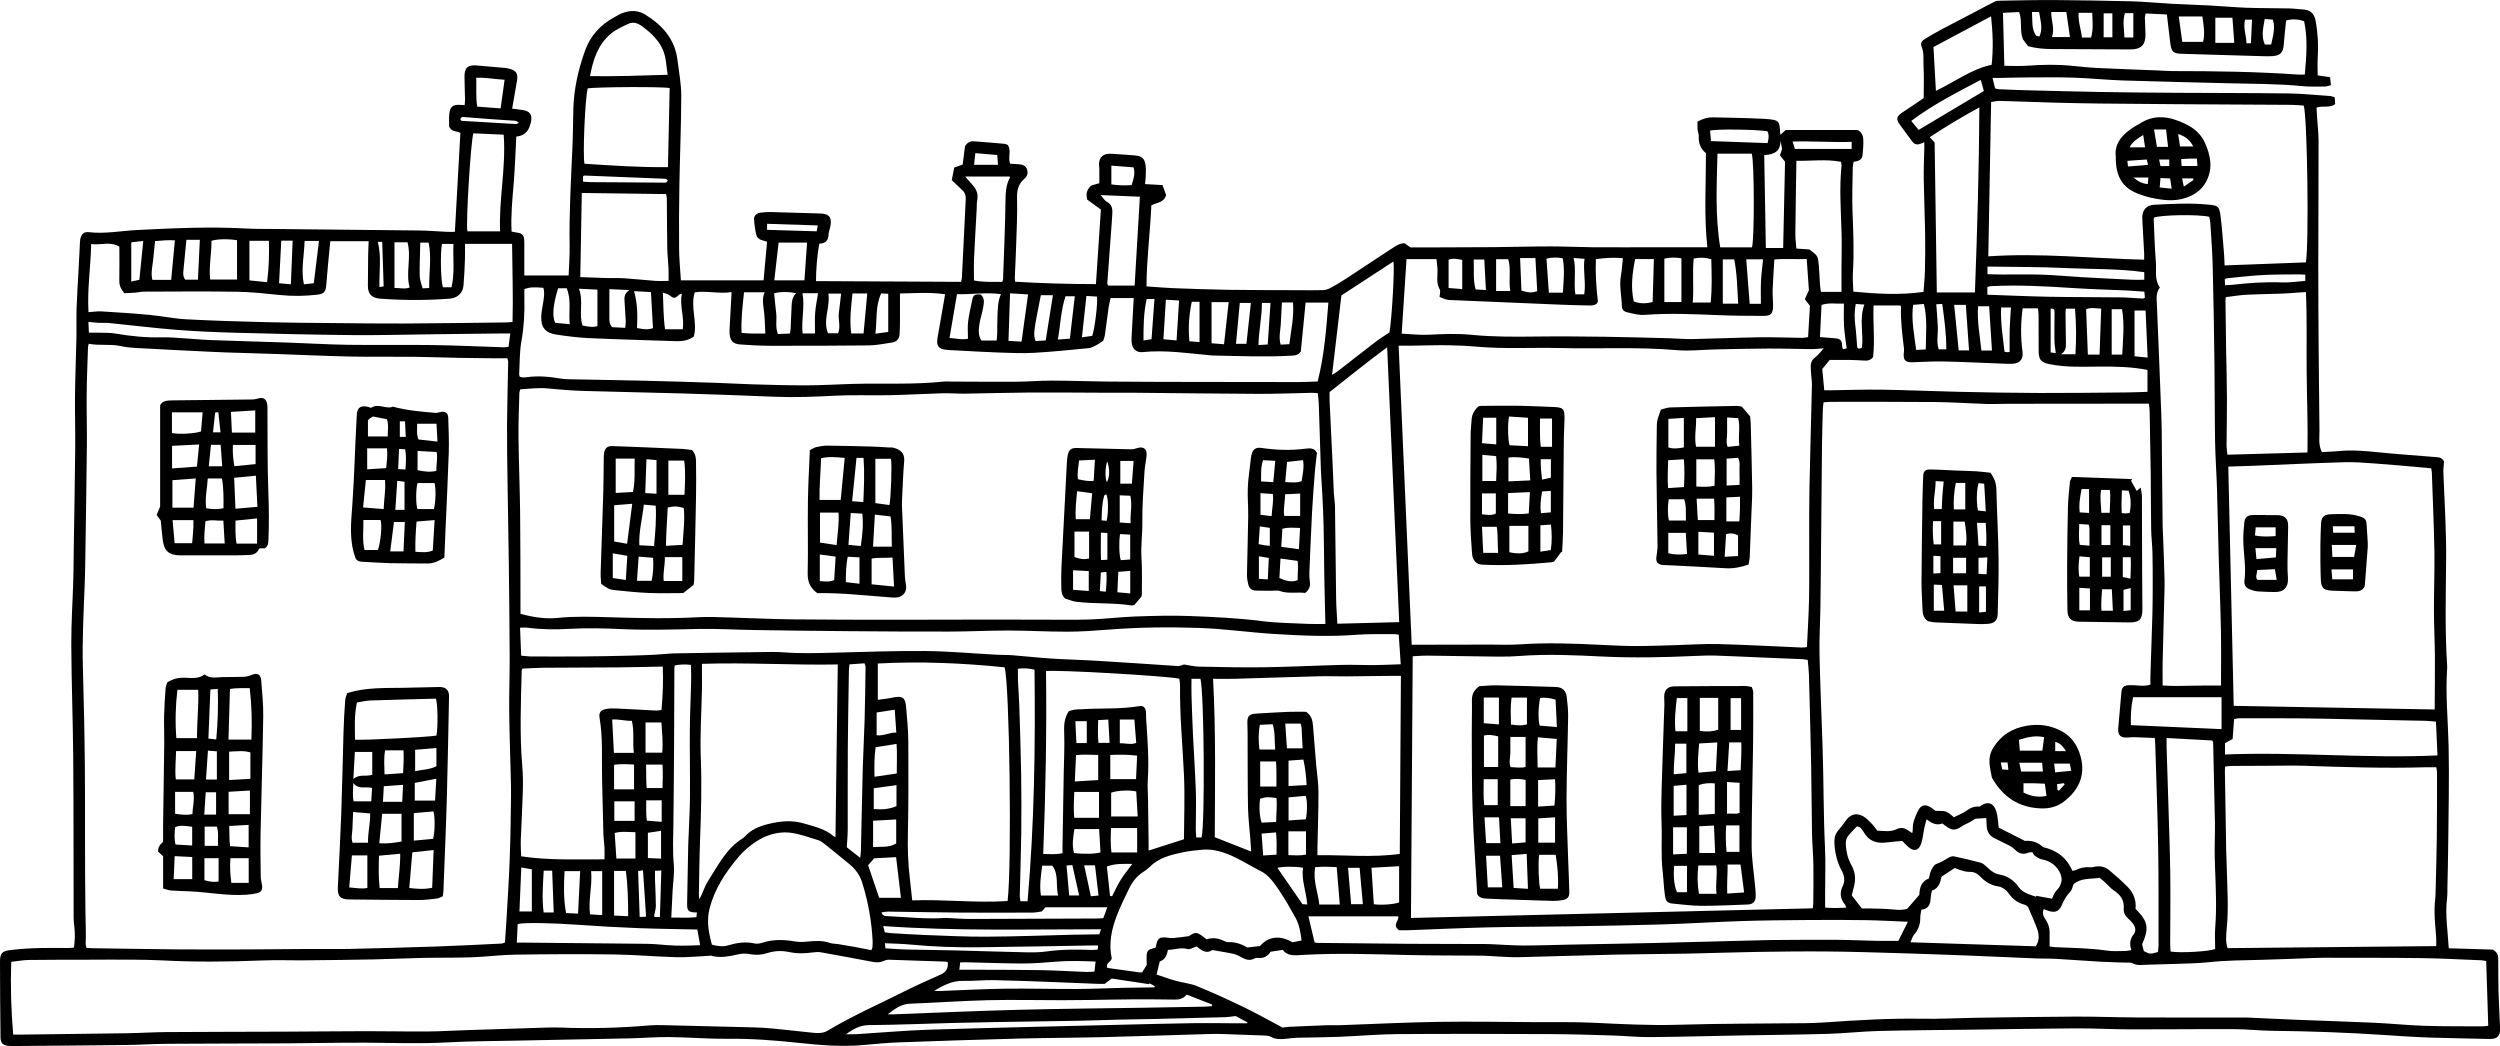
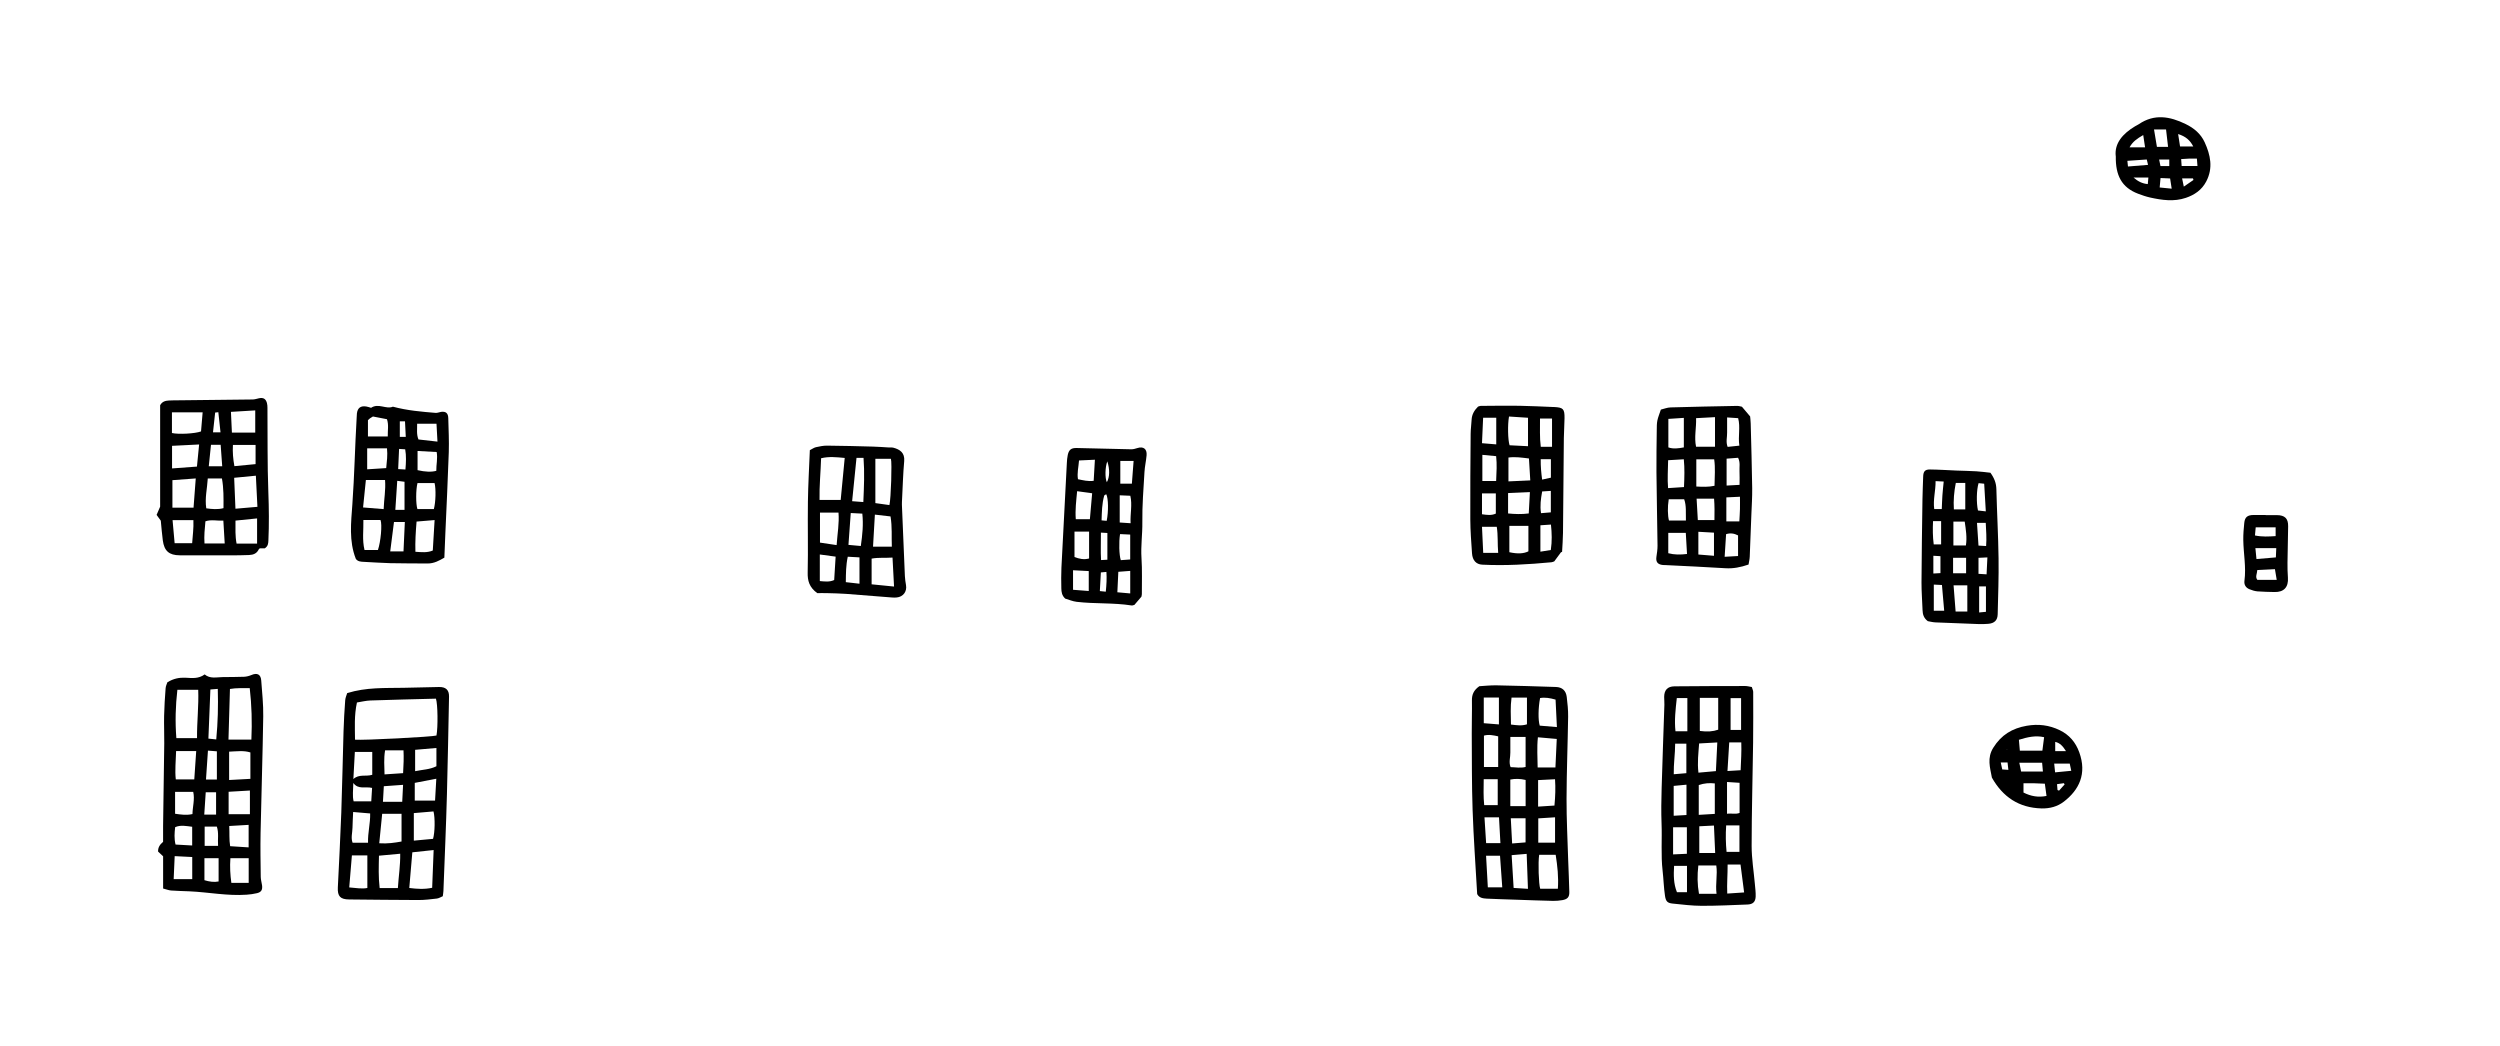
<svg xmlns="http://www.w3.org/2000/svg" id="Layer_1" viewBox="0 0 881.72 368.9">
  <g id="xnQ6fb">
    <g>
-       <path d="M653.62,102.85c8.42,.81,16.52,1.27,24.77,.1,.18-2.45,.44-4.83,.5-7.21,.1-4.49,.16-8.98,.08-13.46-.1-6.4-.4-12.8-.49-19.21-.05-3.57,.13-7.15,.2-10.72,.01-.65,0-1.31,0-2.19-.67,.27-1.15,.51-1.66,.65-1.08,.32-1.96-.02-2.62-.93-1.42-1.94-2.83-3.89-4.27-5.82-1.53-2.03-1.29-3.05,.84-4.42,2.59-1.66,5.1-3.43,7.49-5.05,0-3.83,.15-7.48-.05-11.11-.14-2.37,.27-4.81-.73-7.14-.5-1.16,.3-2.07,1.31-2.67,1.72-1.02,3.43-2.05,5.19-2.99,4.26-2.27,8.55-4.47,12.83-6.71,2.2-1.15,4.37-2.36,6.6-3.45,.56-.27,1.28-.26,1.94-.28,2.08-.06,4.15-.08,6.23-.11,4.16-.05,8.32-.16,12.48-.12,9.16,.1,18.32,.2,27.47,.45,4.74,.13,9.46,.61,14.2,.87,4.49,.24,8.98,.36,13.47,.6,4.32,.23,8.63,.64,12.96,.8,4.99,.18,9.99,.12,14.98,.24,1.74,.04,3.47,.27,5.21,.4,2.6,.19,3.78,1.79,4.19,4.18,.72,4.2,.99,8.41,.7,12.68-.14,2.05-.02,4.12-.02,6.37,1.31,.19,2.69,.38,4.37,.62,.1,.9,.2,1.79,.31,2.82-.93,.21-1.56,.48-2.19,.48-2.65,0-5.33,.11-7.96-.15-8.88-.88-17.79-.78-26.7-1.02-12.15-.33-24.3-.57-36.45-.97-5.82-.19-11.62-.8-17.44-1-5.48-.18-10.98-.09-16.46-.07-3.16,.01-6.33,.11-9.49,.17-.81,.01-1.61,0-2.67,0,.36,1.45,.63,2.56,.91,3.7,.51,.11,.9,.26,1.3,.28,2.99,.13,5.99,.27,8.98,.35,9.15,.23,18.31,.48,27.46,.64,8.9,.15,17.81,.23,26.72,.28,12.98,.08,25.97,.05,38.95,.22,4.9,.07,9.8,.58,14.7,.91,.48,.03,.94,.25,1.67,.45,.05,.85,.1,1.68,.15,2.41-2.08,1.5-4.33,.43-6.56,1.22,.05,1.01,.09,2.05,.16,3.09,.19,2.9,.55,5.8,.55,8.71,.02,14.56-.09,29.11-.1,43.67,0,9.73,.06,19.46,.13,29.2,.07,9.82,.2,19.63,.29,29.45,.02,2.39-.44,4.82,.85,7.39,2-.12,4.14-.19,6.27-.39,4.59-.42,9.14,0,13.7,.46,6.54,.65,13.1,1.11,19.66,1.64,1.33,.11,2.72,0,3.46,1.65-.08,1.2-.28,2.52-.24,3.83,.2,5.48,.52,10.96,.71,16.44,.16,4.66,.31,9.32,.27,13.97-.1,12.48-.46,24.96,.33,37.43,.03,.41,.05,.83,.02,1.25-.63,9.16,.31,18.28,.52,27.42,.26,11.55-.04,23.12-.14,34.68-.04,4.99-.18,9.98-.28,14.97-.03,1.33,.04,2.67-.13,3.99-.74,5.84,.27,11.6,.6,17.65,5.45,.17,10.81,.33,15.52,.47,1.96,1.11,1.93,2.38,1.94,3.64,.03,3.74-.01,7.49,.09,11.23,.12,4.24,.37,8.48,.55,12.72,.13,3.01-.99,4.02-3.99,3.93-6.9-.21-13.81-.25-20.71-.49-5.41-.19-10.81-.55-16.21-.91-13.13-.88-26.27-1.34-39.43-1.48-4.49-.05-8.98-.57-13.47-.59-12.32-.05-24.64,.11-36.96,.08-6.16-.01-12.32-.38-18.48-.35-12.32,.06-24.64,.29-36.96,.45-10.99,.14-21.98,.2-32.96,.47-5.91,.15-11.8,.83-17.7,1.01-10.4,.3-20.81,.38-31.22,.57-10.57,.19-21.15,.5-31.72,.58-4.49,.03-8.98-.45-13.47-.58-7.24-.22-14.48-.45-21.72-.48-17.9-.07-35.81-.13-53.71,0-6.99,.05-13.97,.69-20.96,.97-4.9,.19-9.81,.19-14.72,.32-1.33,.04-2.65,.27-3.98,.38-1.74,.15-3.44,.23-5.1-.7-.81-.45-1.93-.45-2.91-.49-4.66-.2-9.31-.35-13.97-.5-1.5-.05-3-.06-4.5-.02-12.73,.37-25.46,.81-38.19,1.12-9.82,.24-19.65,.24-29.46,.5-13.98,.36-27.96,.82-41.94,1.33-4.16,.15-8.31,.53-12.45,.92-7.76,.73-15.47,.09-23.16-.73-8.37-.9-16.73-1.54-25.16-1.45-6.82,.07-13.64-.53-20.46-.6-4.57-.05-9.14,.33-13.72,.45-7.07,.17-14.15,.28-21.22,.42-6.07,.12-12.15,.23-18.22,.37-8.41,.19-16.83,.18-25.22,.64-9.5,.52-18.98,.15-28.46,.1-9.41-.05-18.81,.18-28.22,.23-13.99,.07-27.98,.06-41.97,.16-4.83,.03-9.65,.36-14.48,.42-12.9,.16-25.8,.25-38.71,.36-1,0-2.01,.05-2.99-.05-1.88-.2-2.67-1.09-2.68-2.94C.07,357.01,.02,348.12,0,339.23c0-3.16,.77-3.8,3.94-4.19,6.72-.81,13.46-.76,20.2-.69,.57,0,1.14-.08,1.93-.14,.36-2.34,.42-4.63,.19-6.94-.12-1.15-.29-2.31-.29-3.46-.05-18.89,0-37.78-.15-56.67-.1-13.23-.62-26.45-.68-39.68-.03-7.73,.49-15.46,.72-23.19,.1-3.33,.09-6.65,.14-9.98,.18-12.15,.41-24.29,.53-36.44,.06-6.16-.15-12.31-.08-18.47,.08-6.82,.37-13.63,.51-20.45,.07-3.49-.06-6.99,.06-10.48,.14-4.4,.45-8.8,.68-13.2,.16-3.16,.31-6.32,.48-9.47,.03-.58,.06-1.17,.2-1.73,.39-1.55,1.32-2.35,2.88-2.17,5.77,.68,11.45-.48,17.17-.76,12.81-.63,25.62-1.25,38.45-.52,2.99,.17,5.99,.12,8.99,.15,17.32,.18,34.64,.33,51.96,.54,3.24,.04,6.48,.32,9.73,.47,.89,.04,1.78,0,2.87,0,.66-11.83,1.3-23.34,1.94-34.86-1.18-.8-2.98-.18-3.95-2.23,0-1.15-.14-2.81,.03-4.43,.27-2.67,1.29-3.42,3.97-3.25,.41,.03,.82,.06,1.45,.1,.05-.68,.15-1.31,.14-1.94-.05-2.74-.17-5.49-.19-8.23-.02-2.98,1.21-4.09,4.15-3.84,3.32,.27,6.64,.57,9.95,.86,.5,.04,.99,.12,1.48,.23,2.69,.62,3.41,1.79,2.91,4.51-.57,3.1-1.08,6.2-1.68,9.62,1.29,.17,2.32,.34,3.36,.45,2.93,.32,3.91,1.71,3.21,4.58-.06,.24-.16,.47-.22,.71q-1.02,3.75-4.89,4.14c-.3,5.5-.47,11.05-.92,16.57-.46,5.55-1.03,11.09-.75,16.93,.77,.14,1.56,.32,2.35,.44,1.25,.19,1.95,.95,2.08,2.14,.11,.98,.06,1.99,.06,2.98,0,3.22,0,6.44,0,9.92h15.64c.12-3.39,.41-6.93,.35-10.48-.21-11.66,.49-23.29,1-34.92,.2-4.49,.18-8.98,.31-13.47,.21-7.05,1.77-13.86,4.14-20.47,1.87-5.2,5.42-9.08,10.29-11.73,1.02-.56,2.03-1.17,3.12-1.56,2.72-.98,5.4-.9,7.92,.68,5.98,3.73,10.35,8.62,11.25,15.92,.52,4.2,1.34,8.42,1.34,12.63-.02,10.48-.48,20.95-.66,31.43-.13,7.57-.17,15.13-.1,22.7,.03,3.64,.41,7.28,.63,10.99h29.16c.42-4.68,.82-9.1,1.23-13.6-.71-.23-1.15-.42-1.62-.52-1.19-.26-1.99-1.05-2.23-2.13-.39-1.76-.64-3.58-.74-5.38-.06-1.16,.92-2.06,2.28-2.25,1.31-.19,2.66-.24,3.98-.21,5.66,.14,11.32,.34,16.97,.5,1.27,.04,2.51,.13,3.46,1.27,.64,1.3,.38,2.68,.05,4.07-.15,.64-.43,1.29-.44,1.93-.03,2.09-.94,3.32-3.29,3.39-.78,4.32-1.11,8.57-1.17,13.19,17.16,.09,34.1,.17,51.16,.26,.12-.54,.29-1,.31-1.47,.45-9.22,.88-18.45,1.35-27.67,.07-1.26-.23-2.28-1.15-3.14-1.21-1.13-2.4-2.28-3.78-3.6,.28-1.42,.57-2.85,.89-4.43,.98-.35,1.89-.67,2.96-1.06,.27-2.16,.57-4.44,.82-6.44,.83-1.4,1.9-1.84,3.12-1.76,3.65,.26,7.3,.58,10.95,.9,.31,.03,.61,.23,.98,.38,1.46,2-.04,4.42,.89,6.64,.99,.06,2.06,.08,3.11,.18,1.21,.12,2.34,.47,2.8,1.74,.47,1.3,.17,2.47-.9,3.38-2.14,1.82-2.67,4.06-2.59,6.87,.16,5.56-.15,11.14-.32,16.71-.11,3.74-.32,7.48-.47,11.22-.02,.4,.06,.81,.11,1.5,9.5,.58,18.93,.84,28.5,.85,.59-8.89,1.17-17.65,1.75-26.29-1.83-1.33-3.42-2.5-4.82-3.52-.53-2.09-.14-3.6,1.44-4.97,.74-.21,1.69-.48,2.83-.81,0-1.72,.01-3.44,0-5.16,0-.66-.16-1.33-.1-1.98,.22-2.03,1.4-3.12,3.44-3.24,.5-.03,1,0,1.5,.03,2.57,.18,5.15,.33,7.72,.56,2.48,.22,3.41,1.04,3.75,3.5,.19,1.38,.07,2.8,.03,4.2-.02,.8-.15,1.6-.23,2.4,2.16,.13,4.1,.24,6.18,.36,.5,1.39,.91,2.53,1.26,3.51-.74,2.76-3.28,2.54-5.21,3.66-.39,9.4-1.67,18.85-1.71,28.54,3.15,.22,6.12,.5,9.1,.62,6.65,.25,13.31,.5,19.97,.6,8.07,.12,16.14,.1,24.22,.13,2.99,.01,5.98,.07,8.97-.02,.87-.03,1.8-.34,2.58-.75,1.83-.98,3.63-2.04,5.36-3.17,5.5-3.6,10.96-7.27,16.47-10.85,1.3-.84,2.62-1.79,4.35-1.76,.6,.42,1.21,.85,2.08,1.46,2.48,0,5.22,0,7.96,0,7.16-.02,14.31-.03,21.47-.09,6.66-.06,13.31-.26,19.97-.26,4.99,0,9.98,.26,14.97,.3,7.57,.05,15.14,0,22.71,0,5.81,0,11.62,0,17.64,0-1.24-11.19-.48-22.13-.5-33.19-1.98-1.54-2.66-3.65-2.55-6.12,.03-.72-.35-1.46-.41-2.2-.08-.95-.02-1.91-.02-2.81,1.9-1.03,3.65-1.54,5.49-1.5,5.99,.12,11.98,.24,17.97,.53,6.28,.3,5.23,1.2,5.77,5.64,.64-.59,1.19-1.09,1.87-1.71h25.38c1.51,.83,1.97,2.12,2,3.46,.05,1.82-.09,3.65-.28,5.46-.19,1.75-1.66,2.09-3.16,2.31-.11,.76-.28,1.4-.29,2.04-.06,5.24-.28,10.48-.08,15.71,.28,7.15,.59,14.29,.13,21.45-.13,2.05,.09,4.13,.16,6.54Zm-324.31,246.6c.82,.02,1.65,.08,2.47,.05,7.56-.27,15.12-.7,22.68-.8,8.39-.11,16.79,.14,25.19,.1,5.65-.02,11.3-.29,16.95-.42,3.49-.08,6.98-.08,10.47-.14,.07,0,.14-.21,.27-.42-.65-.35-1.3-.7-1.95-1.04-.03,.11-.05,.22-.08,.33-4.49-.67-8.98-1.35-13.23-1.99-.97,.74-1.63,1.24-2.47,1.88-.67,0-1.5,.03-2.32,0-4.65-.18-9.3-.4-13.96-.57-7.56-.28-15.12-.6-22.68-.75-3.65-.07-7.32,.36-10.97,.27-3.95-.1-7.13,1.68-10.33,3.56-.04,.04-.09,.08-.13,.12,.03-.06,.05-.12,.08-.17ZM31.33,121.22c-.13,.48-.28,.79-.29,1.1-.18,5.57-.42,11.14-.47,16.71-.06,5.99,.13,11.98,.07,17.97-.12,12.64-.33,25.29-.52,37.93-.06,3.91-.11,7.82-.27,11.73-.37,9.56-.88,19.11-.62,28.69,.32,11.89,.61,23.79,.7,35.68,.13,16.97-.04,33.95,.21,50.92,.05,3.64,.22,7.27,.08,10.91-.02,.46,.19,.93,.31,1.47,.84,.04,1.58,.09,2.33,.1,9.74,.14,19.47,.32,29.21,.4,8.32,.07,16.65,.04,24.97,.02,7.41-.02,14.81-.12,22.22-.16,4.74-.03,9.49,.08,14.23-.02,10.15-.23,20.31-.5,30.46-.85,7.65-.26,15.3-.67,22.95-1.03,.38-.02,.76-.24,1.19-.38,.16-2.33,.34-4.56,.46-6.79,.41-7.22,.91-14.44,1.18-21.66,.29-7.64,.42-15.29,.5-22.94,.04-4.15-.14-8.31-.24-12.47-.14-6.15-.38-12.31-.41-18.46-.04-6.07,.2-12.14,.17-18.22-.04-11.06-.17-22.13-.3-33.19-.12-9.81-.32-19.62-.46-29.43-.09-6.57-.21-13.14-.16-19.72,.05-7.32,.27-14.64,.4-21.95,0-.31-.14-.61-.29-1.22-1.67,0-3.32,.01-4.97,0-4.08-.04-8.16-.07-12.24-.15-5.24-.1-10.48-.32-15.72-.37-7.49-.08-14.99,.07-22.48-.09-8.82-.19-17.64-.61-26.46-.91-5.91-.2-11.82-.34-17.72-.55-4.08-.15-8.15-.37-12.23-.57-4.49-.22-8.97-.42-13.45-.7-3.73-.23-7.55-.18-11.17-.97-3.73-.81-7.44-.06-11.15-.8Zm152.2,95.26c4.51,1.22,8.82,1.89,13.14,1.45,6.16-.63,12.31-.41,18.47-.23,10.41,.31,20.81,.56,31.22-.02,3.4-.19,6.82-.01,10.24,.08,7.66,.21,15.31,.59,22.96,.68,12.57,.14,25.14,.13,37.71,.14,8.58,.01,17.15-.04,25.73-.05,7.82,0,15.64,.01,23.46,.01,5.99,0,11.99,.14,17.98-.06,5.32-.17,10.62-.87,15.94-1.05,6.49-.23,13-.41,19.48-.16,8.39,.33,16.79,.71,25.15,1.78,5.43,.69,10.95,.73,16.43,.99,2.05,.1,4.1,.02,6.01,.02-.1-4.2-.2-8.09-.29-11.99-.04-1.91-.08-3.83-.11-5.74-.08-5.74-.11-11.48-.24-17.21-.08-3.74-.29-7.48-.47-11.21-.14-2.82-.39-5.64-.49-8.47-.27-7.65-.47-15.3-.73-22.94-.04-1.23-.23-2.46-.36-3.84-.8-.05-1.45-.14-2.09-.12-6.32,.12-12.65,.4-18.97,.37-14.99-.06-29.97-.28-44.96-.41-3.75-.03-7.49,.01-11.24,0-8.16-.02-16.32-.12-24.48-.06-7.57,.05-15.15,.29-22.72,.4-2.66,.04-5.32-.21-7.98-.13-6.16,.17-12.31,.54-18.46,.67-6.41,.13-12.84-.16-19.23,.17-7.16,.37-14.29,.68-21.46,.38-10.73-.44-21.47-.84-32.2-1.16-11.73-.35-23.47-.53-35.2-.89-4.15-.13-8.3-.48-12.43-.87-3.34-.32-6.6,.07-9.86,.31-.16,.59-.31,.9-.31,1.22-.13,5.24-.37,10.48-.31,15.72,.1,8.98,.48,17.96,.58,26.94,.13,10.9,.09,21.8,.12,32.7,0,.82,0,1.64,0,2.61Zm459.62-74.57c-.11,.96-.24,1.61-.25,2.26-.12,4.41-.27,8.81-.31,13.22-.13,11.98-.22,23.95-.33,35.93-.06,6.9-.11,13.81-.22,20.71-.08,5.57-.44,11.14-.32,16.71,.23,10.98,.73,21.94,1.09,32.92,.39,11.8,.28,23.61,.85,35.4,.25,5.15,.04,10.31,.04,15.47,0,1.81,0,3.61,0,5.57,2.61,.21,4.95,.15,7.44,.03-.2-.56-.23-.83-.37-1-1.69-2.07-2.08-4.21-.83-6.7,.87-1.74,.54-3.66-.36-5.3-1.65-2.99-2.38-6.14-2.6-9.52-.11-1.7,.11-3.12,1.12-4.44,.91-1.18,1.92-2.29,2.74-3.53,1.57-2.36,3.71-3.13,6.19-1.8,1.14,.61,2.08,1.63,3,2.56,.75,.76,1.36,1.66,2.07,2.56,2.36,.1,4.66,.54,6.89-.55,1.39-.68,2.75-.45,3.99,.48,.42,.31,.88,.58,1.44,.94,.09-.57,.21-.9,.19-1.22-.12-2.33,.76-4.39,1.74-6.43,1.13-2.36,2.61-2.76,4.82-1.28,.62,.41,1.19,.89,1.43,1.07,1.55,.1,2.78-.08,3.8,.3,1.03,.38,1.85,1.32,2.7,1.96,1.61-.82,3.22-1.38,4.53-2.36,1.43-1.07,2.89-1.55,4.57-1.39,.42-.27,.75-.53,1.12-.72,1.84-.96,3.42-.49,4.34,1.37,.36,.73,.61,1.56,.74,2.37,.23,1.38,.34,2.79,.52,4.39,2.95,1.5,5.94,3.01,9.25,4.69q3.72-.33,6.41,2.2c4.81,1.1,8.32,3.67,10.31,8.35,.43-.1,.93-.12,1.35-.33,1.54-.74,3.13-1.08,4.84-.92,.56,.05,1.16-.07,1.72-.19,1.93-.42,3.71,.06,5.16,1.27,2.22,1.85,4.37,3.78,6.41,5.82,2.15,2.16,3.13,4.86,2.8,7.76,4.45,4.43,4.87,6.73,2.33,12.51,.19,.75,.41,1.63,.6,2.39,2.11,1.11,2.18,1.12,4.97,.34,.07-.76,.22-1.58,.22-2.39-.02-11.48,.06-22.95-.13-34.43-.21-12.22-.68-24.44-1.04-36.66-.02-.63-.1-1.27-.16-2.01-2.48-.1-4.79-.22-7.11-.29-.83-.02-1.66,.05-2.48,.12-2.39,.2-3.49-.82-3.3-3.15,.34-4.22,.72-8.43,1.1-12.65,.18-1.98,.82-2.6,2.85-2.67,1.16-.04,2.33,.08,3.49,.16,1.32,.09,2.62,.1,3.91-.37,0-1.05-.02-1.95,0-2.85,.23-7.23,.49-14.46,.7-21.69,.09-3.24,.11-6.49,.11-9.73,0-4.07,.02-8.15-.08-12.22-.07-2.74-.41-5.48-.46-8.22-.11-6.65-.08-13.3-.16-19.95-.09-7.24-.23-14.47-.37-21.7-.02-.88-.16-1.76-.26-2.7-2.98,0-5.72,0-8.45,0-13.9,.01-27.8,.02-41.7,.04-2.41,0-4.83,.13-7.24,.06-5.99-.19-11.97-.62-17.96-.68-12.23-.12-24.47-.06-36.7-.07-.82,0-1.64,.1-2.69,.17Zm.06-19.07c-1.7,.12-3.01,.3-4.32,.29-5.07-.04-10.15-.22-15.22-.2-6.24,.02-12.48,.18-18.72,.31-4.49,.09-9.02,.65-13.46,.26-13.8-1.21-27.62-.41-41.43-.75-9.73-.24-19.47,.38-29.19-.48-3.48-.31-6.97-.46-10.46-.51-3.99-.05-7.98,.1-11.97,.14-1.63,.02-3.27,0-5.16,0,1.54,35.34,3.07,70.33,4.61,105.49,.63,0,1.11,0,1.59,0,8.65-.02,17.3-.03,25.95-.05,3.49,0,7,.16,10.47-.08,9.65-.66,19.29-.31,28.93,.18,3.99,.2,7.98,.4,11.97,.41,4.58,.01,9.15-.18,13.73-.3,5.16-.14,10.32-.53,15.47-.4,9.81,.25,19.62,.81,29.43,1.22,.63,.03,1.26-.1,1.85-.16,.27-5.87,.64-11.5,.75-17.15,.13-6.98,.03-13.97,.05-20.96,.01-5.99-.04-11.97,.09-17.96,.25-12.14,.6-24.27,.87-36.41,.03-1.16-.18-2.31-.25-3.47-.07-1.08-.19-2.16-.16-3.23,.04-1.3,.56-2.32,1.71-3.14,.97-.7,1.68-1.76,2.87-3.06Zm233.63,216.11c-.6-.1-1.09-.24-1.58-.26-6.98-.27-13.96-.67-20.94-.77-11.57-.15-23.14-.1-34.71-.13-1.08,0-2.16,.03-3.25,.07-6.24,.22-12.48,.51-18.72,.66-6.32,.15-12.64,.19-18.95,.87-3.47,.37-6.98,.41-10.47,.54-3.82,.14-7.65,.19-11.47,.34-1.58,.06-3.11,.31-4.62-.54-.59-.33-1.45-.2-2.2-.22-2.99-.11-5.98-.15-8.97-.32-5.31-.3-10.62-.72-15.94-1.02-2.24-.13-4.49-.05-6.74-.14-7.9-.32-15.8-.7-23.7-1-8.23-.32-16.45-.61-24.68-.86-8.4-.25-16.8-.52-25.2-.59-8.41-.08-16.82,.02-25.23,.15-8.24,.13-16.47,.45-24.71,.61-8.32,.16-16.65,.15-24.97,.34-11.4,.25-22.8,.64-34.2,.91-2.33,.06-4.66-.12-6.99-.23-1.91-.08-3.82-.29-5.72-.31-8.49-.09-16.98-.02-25.47-.21-12.74-.28-25.47-.79-38.2-.04-2.63,.16-5.17,.46-6.78-1.8-1.61,.25-2.9,.44-4.35,.67-.93,1.67-2.48,2.39-4.51,2.16-.39-.04-.85,.07-1.2,.25-1.51,.81-2.87,.44-4.26-.31-.94-.51-1.91-1.08-2.94-1.32-2.32-.53-4.69-.86-7.64-1.38-1.87,1.46-3.82,.14-5.49-1.25-1.23,.38-2.36,1.14-3.2,.9-2.41-.7-4.59,.27-6.94,.3-.32,2.02-1.16,3.58-2.87,4.06-.4,1.65-.72,2.98-1.12,4.63,2.22,.73,4.46,1.56,6.76,2.2,2.48,.7,5.13,.91,7.49,1.88,5.61,2.31,11.14,4.82,16.61,7.47,4.56,2.21,8.98,4.72,13.57,7.15,.73-.09,1.56-.23,2.38-.27,4.4-.21,8.81-.4,13.21-.56,1.49-.06,2.99,.05,4.48,0,11.56-.4,23.12-1,34.69-1.18,11.65-.18,23.31,.04,34.97,.1,6.49,.03,13-.11,19.48,.19,10.06,.47,20.09,1.03,30.19,.73,14.89-.45,29.8-.39,44.71-.56,2.33-.03,4.66-.1,6.99-.26,11.55-.81,23.09-1.51,34.68-1.3,5.99,.11,11.98-.24,17.97-.33,11.9-.17,23.81-.38,35.71-.43,7.24-.03,14.48,.26,21.72,.3,12.99,.06,25.97,.02,38.96,.04,.91,0,1.83,.08,2.74,.12,4.99,.23,9.97,.48,14.96,.67,9.07,.36,18.13,.63,27.2,1.04,5.9,.27,11.79,.89,17.7,1.08,6.82,.22,13.65,.15,20.48,.19,.63,0,1.26-.13,2.01-.21-.24-7.67-.48-15.13-.72-22.83Zm-542.55,.45c-.37-.11-.61-.24-.84-.25-6.57-.23-13.15-.47-19.72-.66-.64-.02-1.35,.09-1.92,.37-1.27,.6-2.55,.65-3.9,.4-6.12-1.15-12.24-2.3-18.36-3.39-.88-.16-1.82-.1-2.71,.02-2.82,.37-5.59,.51-8.43-.1-2.62-.57-5.3-.48-7.9,.38-1.94,.64-3.88,.72-5.91,.36-1.28-.23-2.67-.28-3.93-.01-3.27,.7-6.5,1.5-9.85,.55-.23-.06-.49,.01-.74,.03-3.82,.18-7.64,.59-11.45,.49-7.4-.19-14.79-.87-22.19-.97-11.57-.16-23.14-.1-34.71,.07-5.15,.07-10.3,.76-15.45,.94-5.74,.2-11.49,.09-17.23,.21-5.74,.12-11.48,.41-17.22,.53-7.9,.16-15.81,.24-23.72,.32-5.33,.05-10.66-.15-15.98,.06-11.57,.46-23.14,.59-34.71-.02-3.57-.19-7.15-.25-10.73-.27-5.58-.04-11.15,0-16.73,.02-6.58,.02-13.15-.01-19.73,.09-2.04,.03-4.08,.41-6.27,.65-.3,8.69-.03,17.05,.69,25.67,.97,0,1.86,0,2.75,0,12.32-.15,24.64-.28,36.95-.47,4.83-.07,9.65-.39,14.48-.42,13.99-.1,27.98-.09,41.96-.15,9.41-.04,18.81-.15,28.22-.17,7.16-.01,14.32,.16,21.48,.11,4.74-.03,9.48-.33,14.23-.48,7.99-.27,15.98-.54,23.96-.77,3.08-.09,6.16-.25,9.24-.13,10.42,.41,20.81,.13,31.19-.77,1.65-.14,3.33-.12,4.99-.08,10.57,.24,21.14,.49,31.7,.78,2.33,.06,4.66,.21,6.98,.43,4.72,.46,9.43,1,14.15,1.49,1.75,.18,3.45,.16,5.07-.81,8.71-5.23,18.03-9.31,27.09-13.87,4.16-2.09,8.43-3.96,12.68-5.87,1.81-.82,2.71-2.09,2.51-4.28Zm305.07-19.04c.08-.87,.15-1.36,.16-1.85,.03-4.49,.12-8.98,.04-13.47-.06-3.73-.42-7.46-.49-11.2-.15-7.81-.14-15.63-.29-23.45-.21-10.81-.5-21.62-.79-32.42-.05-1.72-.28-3.44-.43-5.22-.76-.11-1.32-.25-1.88-.27-3.49-.15-6.98-.27-10.48-.42-6.65-.28-13.3-.61-19.95-.84-2.49-.08-5,.01-7.49,.13-10.9,.5-21.79,.73-32.69,.2-9.64-.47-19.27-.93-28.92-.21-2.49,.18-4.99,.28-7.48,.25-8.4-.08-16.81-.26-25.21-.36-1.72-.02-3.44,.15-5.21,.23-.21,30.93-.41,61.55-.62,92.29,47.23-1.13,94.37-2.26,141.73-3.4Zm218.1-155.2c-1-.09-1.82-.18-2.64-.25-5.72-.49-11.43-1.03-17.16-1.44-3.65-.26-7.31-.56-10.96-.45-10.81,.32-21.61,.84-32.41,1.27-2.81,.11-5.63,.18-8.4,.27,.64,28.32,1.28,56.37,1.91,84.38,23.59,.43,47.07,.85,70.88,1.28,.03-6.44,.13-12.58,.08-18.72-.04-5.4-.33-10.81-.34-16.21-.02-6.99,.28-13.97,.16-20.96-.16-9.22-.58-18.44-.9-27.66-.01-.4-.12-.81-.23-1.52Zm-72.89-71.55c9.73-.36,19.23-.72,28.69-1.07,1.11-6.54,.52-51.18-.76-55.3-1.39-.09-2.87-.25-4.35-.26-13.39-.09-26.79-.15-40.18-.23-9.07-.06-18.13-.12-27.2-.23-5.32-.06-10.65-.17-15.97-.31-6.49-.18-12.97-.45-19.46-.62-1.03-.03-2.07,.26-3.1,.39-.33,18.25-.66,36.24-.99,54.43,18.53-1.26,36.66,.75,54.97,1.18,0-.83,.03-1.49,0-2.14-.21-4.07-.42-8.13-.66-12.2-.18-3.09,1.33-4.9,4.39-5.05,6.23-.3,12.45-.66,18.7-.05,3.52,.34,4.05,.46,4.5,3.95,.58,4.53,.87,9.09,1.26,13.65,.11,1.3,.12,2.61,.17,3.86Zm74.65,240.08c0-1.11,.06-2.01,0-2.9-.33-4.56-.91-9.1-.35-13.68,.13-1.07,.12-2.16,.15-3.24,.15-6.24,.34-12.47,.41-18.71,.09-7.57,.07-15.13,.08-22.7,0-.55-.15-1.1-.26-1.85-1.36,0-2.59-.03-3.83,0-14.24,.41-28.47-.05-42.7-.53-4.24-.14-8.49,0-12.73,0-4.41,.01-8.81,.03-13.22,.06-.64,0-1.28,.15-2.01,.24-.03,.61-.07,1.09-.07,1.58,.15,9.31,.3,18.62,.46,27.93,.04,2.16,.16,4.32,.21,6.48,.18,6.98,.66,13.96,0,20.94-.22,2.36-.51,4.77,.28,7.09,24.49-.24,48.86-.48,73.59-.72ZM244.72,118.69c-1.97,1.39-4,1.71-6.12,1.64-10.32-.34-20.64-.62-30.95-1.08-3.82-.17-7.63-.68-11.41-1.24-3.93-.58-5.5-2.53-5.35-6.49,.07-1.73,.5-3.45,.74-5.18,.23-1.62,.5-3.24,0-4.82-3.21-.33-4.77-.24-6.7,.42,0,.99-.03,2.06,0,3.13,.16,5.17-.14,10.27-1.05,15.39-.67,3.74-.56,7.62-.78,11.43-.02,.31,.12,.63,.18,.93,.32,.11,.54,.23,.78,.25,.5,.03,1.01,.07,1.5,0,4.09-.62,8.14-.24,12.18,.45,.98,.17,1.99,.22,2.99,.24,8.74,.18,17.48,.3,26.22,.51,8.41,.2,16.81,.46,25.22,.73,4.49,.15,8.98,.43,13.48,.56,6.32,.18,12.65,.37,18.97,.35,5.32-.02,10.65-.36,15.97-.51,10.73-.29,21.49,.32,32.2-.82,.9-.1,1.83,0,2.74,0,7.66,.02,15.32,.1,22.98,.05,4.16-.03,8.32-.41,12.48-.39,6.74,.02,13.49,.28,20.23,.34,9.66,.09,19.31,.1,28.97,.12,12.57,.03,25.15,.05,37.72,.05,2.23,0,4.46-.13,6.81-.2,2.35-9.23,3.03-18.46,3.78-27.82h-8.03c-.59,6.05-1.15,11.82-1.69,17.24-.94,1.35-2.04,1.39-3.13,1.46-9.32,.54-18.64,.14-27.96-.05-.33,0-.66-.05-1-.08-7.86-.72-15.69-1.93-23.64-1.12-2.42,.25-3.85-1.28-3.97-3.77-.03-.66,0-1.33,.04-2,.24-4.38,.48-8.76,.73-13.29h-8.16c-.24,1.09-.54,2.2-.7,3.32-.46,3.21-.83,6.43-1.29,9.64-.12,.8-.45,1.56-.62,2.12-.94,.61-1.61,1.12-2.34,1.49-.87,.44-1.77,1-2.7,1.09-6.46,.63-12.93,1.3-19.4,1.66-4.15,.23-8.32,.03-12.48-.11-4.82-.16-9.64-.47-14.46-.72-1.5-.08-3-.1-4.48-.31-2.08-.3-2.87-1.38-2.66-3.46,.1-.99,.32-1.97,.49-2.95,.75-4.32,1.51-8.65,2.28-13.11-5.47-.8-10.65-.36-15.92-.27,0,3.33,.01,6.39,0,9.46,0,1.58-.04,3.16-.12,4.73-.09,1.7-.94,2.85-2.68,3.11-2.71,.39-5.43,.97-8.16,1.01-11.57,.14-23.15,.15-34.73,.13-3.58,0-7.16-.21-10.73-.47-2.5-.18-3.5-1.36-3.67-3.87-.03-.5-.04-1-.01-1.5,.23-4.29,.46-8.57,.71-13.1-4.37,.71-8.73-.54-12.99,.08-1.65,5.32,1.07,10.46-.33,15.64Zm518.01,123.08c1.61,.06,3.09,.17,4.57,.16,3.58-.02,7.15-.11,10.73-.16,1.72-.02,3.43,0,5.29,0,0-6.67,.1-13.15-.03-19.62-.17-8.73-.55-17.46-.79-26.19-.22-7.81-.35-15.63-.59-23.44-.17-5.65-.59-11.3-.68-16.95-.16-9.14-.1-18.29-.22-27.43-.15-11.48-.33-22.96-.62-34.43-.13-5.07-.53-10.13-.84-15.19-.04-.72-.26-1.43-.38-2.06-3.78-.91-16.95-.7-19.47,.28-.04,.22-.12,.46-.11,.7,.23,4.98,.35,9.97,.76,14.94,.25,3.01-.58,6.19,1.41,9.05-1.47,1.83-1.13,3.95-1.05,6,.51,13.05,1.11,26.09,1.57,39.14,.2,5.48,.16,10.98,.22,16.46,.09,7.65,.16,15.3,.25,22.95,.01,1.08,.1,2.16,.14,3.24,.18,5.07,.41,10.14,.52,15.21,.06,2.66-.07,5.32-.14,7.98-.17,6.98-.38,13.96-.53,20.95-.06,2.65,0,5.3,0,8.41Zm-440.99,75.78c11.34-.42,22.49,.98,33.62,.23,1.55-12.15,.7-77.39-1.07-82.43-14.85-1.5-29.75-2.16-44.7-1.34v12.81c2.02-.29,3.75-.44,5.42-.81,3.11-.68,4.26-.03,4.54,3.09,.37,4.14,.77,8.29,.8,12.44,.07,10.89,.07,21.79-.15,32.67-.11,5.17,.05,10.3,.67,15.42,.31,2.54,.56,5.09,.86,7.91Zm171.59-93.7c-.7-.1-1.1-.21-1.5-.21-4.49,.06-9.01-.11-13.48,.24-9.75,.76-19.48,.3-29.18-.3-8.71-.54-17.37-1.82-26.12-2.11-10.74-.36-21.46-.26-32.18,.6-4.81,.38-9.64,.71-14.46,.72-6.9,.01-13.81-.4-20.71-.41-6.9-.01-13.81,.36-20.72,.37-12.15,.03-24.3-.05-36.45-.15-10.9-.09-21.81-.23-32.71-.4-6.57-.1-13.15-.52-19.72-.37-8.82,.19-17.63,.45-26.46,.06-6.15-.27-12.33-.47-18.47-.12-5.1,.29-10.13,.28-15.18-.39-.78-.1-1.58-.01-2.57-.01,.13,3.4,.26,6.6,.39,9.86,1.31,.12,2.3,.29,3.29,.29,6.07,.03,12.15,.05,18.22,0,5.58-.04,11.15-.15,16.73-.28,3.07-.07,6.15-.2,9.22-.35,2.24-.11,4.48-.41,6.72-.45,10.07-.19,20.14-.33,30.21-.45,2.74-.03,5.5-.14,8.23,.08,5.82,.47,11.64,.27,17.46,.13,10.82-.26,21.64-.69,32.46-.59,8.48,.08,16.95,.87,25.42,1.32,1.74,.09,3.5,.02,5.23,.16,4.62,.36,9.23,.88,13.86,1.18,5.4,.35,10.81,.46,16.21,.79,9.55,.58,19.09,1.24,28.71,1.87,.71-.23,1.5-.48,1.8-.57,2.04,.31,3.58,.72,5.13,.75,7.65,.15,15.31,.34,22.96,.23,9.23-.13,18.46-.61,27.69-.84,3.83-.1,7.66,.1,11.49,.07,2.97-.02,5.93-.19,9.17-.29-.24-3.62-.46-6.91-.7-10.43Zm-197.88,10.5c-16.05,.28-31.87-.74-47.88-.22,0,1.38,0,2.44,0,3.5,0,1.83,.04,3.65,0,5.48-.16,8.07-.72,16.15-.41,24.19,.39,9.83,.1,19.61-.27,29.42-.24,6.31-.29,12.63-.4,18.95,0,.49,.12,.99,.18,1.48,1.21-2.17,1.8-4.5,3.04-6.41,3.55-5.48,6.43-11.55,12.34-15.13,.28-.17,.51-.43,.74-.67,2.17-2.33,4.85-3.48,7.97-4.27,4.39-1.11,8.57-1.52,12.98-.19,3.67,1.11,7.42,1.9,10.39,4.55,.15,.13,.42,.12,.53,.14,.27-20.22,.54-40.39,.81-60.82Zm198.65,4.01c-1.09,0-1.9,0-2.71,0-5.49,.06-10.98,.15-16.47,.19-3.16,.02-6.33-.12-9.49-.04-10.06,.26-20.12,.61-30.18,.9-2.39,.07-4.78,0-7.42,0,1.01,18.81,.68,37.39,.6,55.86,4.22,1.66,8.4,3.31,12.84,5.06-.11-1.67-.19-3.15-.31-4.63-.27-3.48-.7-6.96-.79-10.44-.15-6.65-.11-13.3-.15-19.96-.02-3.24,.05-6.48-.08-9.72-.12-3,.4-3.75,3.34-3.92,3.74-.22,7.48-.45,11.22-.6,2.15-.09,4.3-.02,6.13-.02,2.03,1.39,2.31,3.19,2.46,5.05,.37,4.56,.73,9.11,1.11,13.67,.27,3.15,.8,6.29,.8,9.44,.02,6.65-.23,13.3-.36,19.96-.01,.72,0,1.44,0,2.45,9.75-.12,19.26,.93,29.04-.46,.13-20.89,.27-41.71,.4-62.79Zm-280.9,64.7c0-1.67,.05-2.98-.01-4.29-.08-1.49-.33-2.98-.38-4.47-.18-6.4-.28-12.8-.46-19.2-.21-7.31,.36-14.64-.89-21.91-.31-1.79,.33-2.7,2.11-3.1,1.27-.29,2.63-.27,3.94-.21,4.57,.2,9.14,.49,13.71,.72,.64,.03,1.28-.12,2.08-.2,.48-5.22,.66-10.3,.45-15.31-5.32,.1-10.3,.24-15.27,.28-8.99,.07-17.98,.07-26.97,.14-2.47,.02-4.93,.2-7.26,.3-.16,.47-.26,.63-.26,.78-.27,11.14-.75,22.28,.2,33.42,.26,3.06,.29,6.15,.2,9.23-.16,5.74-.51,11.47-.72,17.2-.06,1.79,.08,3.6,.13,5.57,9.91,1.49,19.54,1.02,29.4,1.07ZM31.22,110.09c1.76-.11,3.15-.35,4.53-.27,5.64,.35,11.29,.7,16.92,1.23,4.39,.41,8.74,1.34,13.13,1.57,9.56,.51,19.13,.78,28.69,1.02,7.65,.2,15.31,.23,22.97,.3,8.32,.08,16.65,.2,24.97,.16,11.99-.06,23.97-.24,35.95-.38,.71,0,1.43-.1,2.39-.18,.24-9.23-.08-18.24-.16-27.53h-16.62c0,1.84,.06,3.65-.01,5.46-.12,3.07-.23,6.14-.51,9.2-.24,2.75-2.17,4.46-4.91,4.67-8.15,.62-16.3,.59-24.45,0-3.01-.22-4.37-1.63-4.36-4.59,0-3.49,.04-6.99,.09-10.48,.02-1.7,.12-3.39,.18-5.21h-13.53c-.49,5.22-1.04,10.32-1.42,15.44-.17,2.29-.72,3.15-3.05,3.42-4.39,.52-8.79,.58-13.2,.14-5.05-.51-10.11-1.08-15.17-1.16-10.98-.18-21.97-.07-32.96-.04-.99,0-1.97,.28-2.96,.35-1.38,.11-2.76,.14-3.89,.2-1.62-2.07-1.81-3.05-1.76-5.14,.09-3.72,.02-7.45,.02-11.26-3.33-2.02-6.62-.43-9.94-.94-.19,8.23-1.42,16.04-.95,24Zm463.13,7.58c3.38,.16,6.45,.55,9.5,.39,5.08-.27,10.12-.48,15.2,.03,7.62,.75,15.28,.7,22.94,.6,7.99-.1,15.98-.02,23.96,.08,7.65,.1,15.3,.33,22.96,.53,2.66,.07,5.32,.34,7.97,.29,7.82-.16,15.63-.51,23.45-.63,5.15-.08,10.31,.14,15.46,.2,.56,0,1.11-.16,1.9-.27,.22-3.8,.44-7.52,.65-11.02-.66-.88-1.15-1.53-1.79-2.38,.42-.92,.85-1.86,1.43-3.11-.24-3.38-.5-7.08-.78-11.04-3.92,.18-7.53-.19-11.41,.18-.22,3.75-.48,7.22-.6,10.69-.07,1.91,.16,3.82,.14,5.73-.04,2.73-.75,3.48-3.4,3.47-5.16-.02-10.32-.03-15.48-.25-8.81-.36-17.63-.77-26.44-.11-2.17,.16-4.11-.47-6.12-.9-1.06-.22-1.85-.97-1.87-2.08-.1-3.64-.99-7.25-.33-10.93,.34-1.94,.45-3.91,.68-6.08-3.33-.33-6.34-.08-9.52,.33-.23,5,.14,9.84,.71,14.97-.39,1.22-1.66,1.4-2.92,1.38-3.82-.06-7.64-.18-11.46-.34-12.05-.49-24.1-1.01-36.16-1.52-.91-.04-1.85-.02-2.73-.21-.85-.18-1.64-.6-2.57-.95,.05-1.03,.4-2.03,.06-2.62-1.46-2.52-.58-5.22-.84-7.81-.1-.95-.2-1.91-.31-2.89h-10.57c-.57,8.72-1.13,17.32-1.71,26.26Zm-25.42,20.6c0,1.29-.04,2.2,0,3.11,.32,6.89,.67,13.78,.99,20.67,.18,3.9,.3,7.8,.5,11.7,.09,1.74,.4,3.48,.42,5.22,.16,10.64,.23,21.28,.39,31.92,.04,2.97,.28,5.93,.44,9.09,7.43-.19,14.52-.38,21.81-.56-1.42-32.28-2.83-64.37-4.25-96.93-7.15,5.26-13.68,10.6-20.31,15.79Zm-161.64,196.87c.22-.53,.38-.75,.4-.99,.06-.74,.12-1.5,.08-2.24-.35-7.1-1.61-14.03-3.75-20.81-.79-2.52-2.35-4.59-4.37-6.27-2.94-2.44-5.92-4.84-8.91-7.22-.64-.51-1.35-1.06-2.12-1.28-3.43-1-6.84-2.36-10.34-2.69-3.52-.33-7.23,.64-10.29,2.38-2.91,1.66-5.65,3.96-7.8,6.54-4.44,5.31-8.23,11.11-9.96,17.96-1.09,4.33-.28,8.52,.85,12.65,2.12,.61,3.97,.78,5.88,.21,2.98-.89,5.99-1.34,9.11-.64,.84,.19,1.85,.06,2.68-.22,3.84-1.26,7.69-1.15,11.6-.49,1.37,.23,2.81,.22,4.19,.08,2.75-.27,5.46-.49,8.15,.45,.84,.3,1.8,.25,2.7,.39,2.04,.33,4.09,.66,6.12,1.03,1.94,.35,3.87,.76,5.76,1.13Zm151.75-3.45c-.34-2.91-.8-5.61-2.15-8.04-1.82-3.27-3.64-6.55-5.75-9.62-1.81-2.64-3.59-5.4-6.68-6.91-2.9-1.42-5.65-3.17-8.56-4.59-3.69-1.8-7.53-3.2-11.74-2.85-2.31,.19-4.64,.43-6.91,.91-4.23,.89-8.46,1.87-11.7,5.1-.7,.7-1.52,1.31-2.35,1.85-2.25,1.45-3.83,3.45-4.96,5.81-1.51,3.15-3.09,6.28-4.34,9.54-1.85,4.83-2.95,9.81-1.81,15.03,.03,.14-.08,.32-.11,.45-.49,.99-2.05,1.41-1.44,3,3.75,.53,7.52,1.06,11.29,1.57,.32,.04,.65,0,.98,0,.65-1.03,1.26-2,1.64-2.61,0-1.61-.17-2.87,.04-4.07,.28-1.58,1.87-1.65,3.05-2.02,.1-.37,.17-.6,.22-.84,.52-2.52,1.25-3.03,3.79-2.71,.82,.1,1.65,.19,2.47,.12,1.63-.14,3.25-.39,5.26-.64,2.5-1.66,2.84-1.62,6.3,1.15,2.12-.82,4.27-.38,6.36,.63,.37,.18,.8,.34,1.2,.32,2.5-.11,4.75,.68,6.74,1.89,1.64-.18,3.12-.35,4.49-.5,2.94-3.44,7.12-3.91,11.49-1.32,.91-.19,1.88-.39,3.19-.65ZM785,104.81c-.05,.73-.11,1.14-.1,1.54,.07,5.49,.13,10.98,.22,16.47,.09,5.82,.28,11.64,.3,17.46,.03,5.66-.11,11.31-.14,16.97,0,.96,.18,1.91,.3,3.12,9.53-.27,18.8-.53,28.24-.79,.18-9.61-.2-18.98-.29-28.36-.09-9.36,.16-18.73-.26-28.21-.84,.05-1.41,.09-1.98,.12-2.16,.14-4.31,.34-6.47,.42-4.24,.16-8.48,.19-12.72,.42-2.31,.12-4.6,.53-7.09,.83Zm-367.52,191.21c.04-.13,.09-.21,.09-.28,.03-7.48,.35-14.98,0-22.44-.48-10.46-1.51-20.9-1.38-31.39,.01-.88-.17-1.75-.25-2.53-3.94-.97-43.93-3.27-47.02-2.68,.27,21.42-.15,42.88-.99,64.48,2.38,.03,4.51,.27,6.8-.29,0-.75,0-1.4,0-2.05,.15-8.81,.3-17.62,.44-26.43,.08-4.66,.34-9.32,.16-13.96-.1-2.64-.04-5.1,1.66-7.66,.48-.13,1.25-.38,2.04-.52,.65-.11,1.33-.07,1.99-.11,6.96-.48,13.97,.05,20.89-1.14,1.23-.21,2.07,.51,2.23,1.79,.11,.82,.03,1.66,.08,2.49,.49,7.3,1.07,14.59,.59,21.92-.14,2.07,.05,4.16,.08,6.23,.08,5.4,.15,10.81,.22,16.21,.01,.81,0,1.62,0,2.32,4.18-1.34,8.18-2.62,12.35-3.95Zm243.31-188.28c-.28,6.2,.53,12.32-.18,18.18-.99,1.32-2.14,1.32-3.34,1.24-1.58-.1-3.16-.18-4.73-.21-2.31-.03-4.62,0-7.23,0-.77,.94-1.71,2.07-2.62,3.17,.24,2.56,.47,5,.7,7.53,.81,0,1.38,0,1.96,0,6.07-.08,12.15-.31,18.22-.22,9.15,.14,18.29,.56,27.44,.76,9.48,.21,18.96,.38,28.45,.41,10.32,.03,20.63-.11,30.95-.2,2.31-.02,4.62-.14,6.98-.21v-7.72c-5.65-1.11-11.12-1.21-16.61-1.18-5.9,.02-11.82,.35-17.67-.8-3.29-.64-4.08-1.47-4.1-4.81-.03-4.16,0-8.31-.03-12.47,0-.79-.13-1.59-.21-2.46h-5.41c-.69,5.25-.73,10.29-.04,15.34,.34,2.47-.91,4.05-3.38,4.19-1.49,.09-2.99-.02-4.49-.07-6.65-.24-13.29-.58-19.95-.72-3.65-.08-7.31,.14-10.97,.27-2.51,.09-3.31-.72-3.09-3.23,.04-.5,.14-1,.08-1.49-.58-4.95-1.25-9.89-1.05-14.9,0-.06-.09-.13-.29-.4h-9.41Zm8.74,224.08c1.06-2.12,2.15-4.3,3.35-6.72-4.99-.2-9.87-.5-14.75-.57-6.9-.11-13.81-.11-20.72-.05-7.74,.06-15.48,.12-23.22,.37-9.4,.3-18.79,.91-28.19,1.19-10.81,.33-21.63,.49-32.45,.67-9.57,.15-19.15,.13-28.72,.36-9.48,.23-18.96,.68-28.44,1.02-1.14,.04-2.29,0-2.93,0-2.7-1.88,.15-3.39-.34-4.92h-31.66c.77,3.23,1.47,6.19,2.19,9.23,.46,.06,.86,.15,1.26,.15,10.65,.11,21.31,.24,31.96,.32,9.07,.06,18.15,.05,27.22,.08,1,0,2,.07,2.99,.11,3.4,.14,6.81,.41,10.21,.41,5.33,0,10.65-.21,15.98-.31,10.07-.2,20.14-.35,30.21-.58,13.48-.31,26.96-.69,40.44-1.03,1-.03,2-.03,3-.03,6.74-.03,13.49-.12,20.23-.07,4.82,.03,9.65,.27,14.47,.37,2.66,.06,5.31,0,7.9,0Zm27.18-43.07c-.73,.45-1.43,.9-2.16,1.3-.8,.44-1.67,.76-2.42,1.26-2.62,1.71-3.61,1.71-6.06-.12-.33-.24-.66-.48-1.04-.76-2.01,.79-3.7-.04-5.55-1.47-.32,1.24-.61,2.15-.8,3.09-.35,1.71-.51,3.46-.99,5.13-.85,2.94-2.72,3.37-4.97,1.25-.77-.72-1.49-1.5-1.83-1.84-2.21,.21-3.85,.32-5.48,.53-3.54,.47-6.37-.45-8.19-3.79-.48-.88-1.16-1.85-2.34-1.86-.89,.94-1.66,1.79-2.46,2.61-1.04,1.06-1.51,2.23-1.42,3.8,.15,2.55,.67,4.91,1.92,7.14,1.04,1.86,1.52,3.9,1.26,6.02-.18,1.46-.65,2.89-1.09,4.74,1.05,1.36,2.3,2.97,3.57,4.62,1.1,0,2.01-.03,2.91,0,2.66,.09,5.34,.07,7.98,.35,2.02,.21,3.95,.21,5.13-.25,1.63-1.88,2.8-3.23,4.25-4.9,.07-2.21,.54-4.74,3.35-5.76,.3-1.09,.41-2.04,.81-2.84,.43-.86,1-1.98,1.77-2.26,1.57-.58,2.97-1.37,4.37-2.24,.53-.33,1.31-.61,1.89-.48,3.2,.67,6.39,1.42,9.55,2.28,.75,.2,1.38,.91,2.03,1.42,.58,.47,1.07,1.08,1.69,1.48,.75,.48,1.56,1.03,2.4,1.15,3.17,.49,5.52,2.08,7.33,4.7,.53,.77,1.41,1.38,2.26,1.81,1.17,.6,2.47,.96,3.71,1.42,.02-.11,.05-.23,.07-.34,1.82,.33,3.64,.67,5.56,1.02,.32-.7,.59-1.5,1.03-2.18,.49-.77,1.27-1.36,1.66-2.16,.41-.85,.81-1.9,.69-2.79-.46-3.44-3.31-6.07-6.73-6.69-.92-.17-1.83-.69-2.61-1.25-.51-.36-.79-1.06-.98-1.35-.77,.07-1.05,.02-1.26,.12-1.94,.89-3.52,.41-4.96-1.08-.56-.58-1.29-1.04-2.01-1.42-1.76-.92-3.59-1.7-5.33-2.64-1.66-.9-2.5-2.38-2.54-4.29-.02-.9-.1-1.79-.16-2.72-1.32,.08-2.46,.15-3.81,.24Zm67.42-28.47c0,1.42-.03,2.41,0,3.39,.19,6.07,.4,12.13,.58,18.2,.25,8.65,.59,17.29,.71,25.94,.11,8.4,0,16.8-.02,25.2,0,.88,.09,1.76,.14,2.58,3.49,.6,13.77-.03,15.72-.9,0-2.57-.17-5.16,.03-7.72,.55-7.15,.17-14.29-.09-21.44-.08-2.24-.12-4.49-.11-6.73,0-2.74,.15-5.49,.1-8.23-.18-9.56-.41-19.12-.64-28.67,0-.22-.19-.43-.34-.74-5.2-.28-10.41-.57-16.08-.88ZM706.42,4.53c.17,6.37,.33,12.47,.49,18.68,2.7,0,5.44,.17,8.14-.04,5.24-.39,10.47-.48,15.71,.04,3.06,.3,6.13,.63,9.2,.78,6.9,.33,13.8,.56,20.7,.84,1.91,.08,3.82,.23,5.74,.24,14.65,0,29.29,.2,43.91,1.22,.8,.06,1.6,0,2.57,0,.56-6.43,1.1-12.6-.24-18.8-2.21-.8-4.29-.83-6.36-.26-.29,2.93-.62,5.72-.83,8.52-.21,2.79-1.2,3.87-4,4.05-1.08,.07-2.16,.05-3.25,.02-9.48-.28-18.96-.58-28.45-.84-3.28-.09-3.91-.57-4.32-3.79-.41-3.27-.78-6.55-1.2-10.09-2.5-.12-4.95-.23-7.49-.35-.13,.67-.28,1.06-.27,1.45,.05,1.9,.14,3.8,.21,5.7,.13,3.85-1.49,5.55-5.29,5.53-9.24-.04-18.48-.06-27.72-.13-2.82-.02-5.64-.25-8.39-1.01-.63-.85-1.22-1.65-1.81-2.44-1.27-3.05-.12-6.47-1.37-9.61-1.91,.1-3.64,.19-5.69,.29Zm152.71,249.99c-1.42-.12-2.55-.27-3.68-.3-3.08-.08-6.15-.11-9.23-.18-6.32-.13-12.64-.27-18.96-.4-5.32-.11-10.63-.24-15.95-.28-7.24-.06-14.47-.05-21.71-.04-.55,0-1.09,.22-1.67,.34-.17,2.36-.33,4.58-.51,6.97-.84,.46-1.69,.92-2.69,1.47v4c24.96-1,49.75,1.47,74.94,.33-.18-3.97-.35-7.82-.54-11.91ZM205.19,68.08c-.18,9.99-.35,19.66-.53,29.65,3.21,.12,6.18,.25,9.15,.33,2.16,.06,4.33-.05,6.48,.09,3.57,.23,7.13,.65,10.69,.9,1.54,.11,3.09,.02,4.81,.02,0-1.56,.05-2.96-.01-4.35-.11-2.41-.4-4.81-.44-7.22-.1-5.82-.1-11.64-.16-17.47,0-.47-.15-.93-.27-1.58-9.82-.13-19.52-.26-29.74-.39Zm491.34,35.05c.81-21.57,1.45-43.23,1.57-65.26-6.16,3.37-11.88,6.79-17.51,10.51,.72,.78,1.22,1.32,1.73,1.87,.25,17.54,.51,35.05,.77,52.89h13.44Zm-22.73,229.2c15.06,.48,29.64,.95,44.18,1.42,1.42-2.13,1.21-4.26,.44-6.33-.92-2.46-2.02-4.85-3.04-7.27-.24-.55-.79-.94-1.41-1.1-2.36-.62-4.1-1.91-5.52-3.96-.78-1.13-2.27-2.25-3.57-2.44-2.77-.39-4.78-1.72-6.61-3.63-1.01-1.06-2.21-1.59-3.78-1.53-1.1,.05-2.24-.41-3.34-.71-.69-.19-1.34-.52-1.71-.67-1.67,1.1-3.03,1.98-4.69,3.08-.37,1.91-.98,4.17-3.36,4.89-.92,2.7,.37,6.22-3.76,6.78-.14,.99-.37,1.9-.37,2.8,.02,2.26-.62,4.22-2.16,5.93-.55,.61-.75,1.53-1.3,2.74ZM236.18,31.08c-1.68-.58-26.78-.42-28.9,.11-.91,3.17-1.82,23.83-1.13,26.56,9.71,.62,19.47,1.32,29.43,1.19,.2-9.42,.4-18.67,.6-27.85Zm413.29,71.85c0-1,0-1.82,0-2.63,0-1.83,0-3.65,0-5.48,.02-4.08,.14-8.15,.04-12.23-.21-8.06-.86-16.12-.02-24.18,.05-.45-.15-.93-.22-1.35-5.24-1-10.35-.26-15.7-.34-.13,8.67-.29,17.06-.37,25.45-.02,1.79,.22,3.59,.35,5.49,1.78,.12,3.26,.22,4.6,.32,2.98,2.23,3.02,2.23,3.34,5.75,.21,2.23,.24,4.48,.4,6.73,.06,.87,.24,1.73,.34,2.47h7.24Zm91.11,206.66c-3.41,.52-6.63-.03-9.28,2.29-.31,.76-.47,1.89-1.11,2.55-1.41,1.48-2.32,3.16-3.13,5.01-.9,2.07-2.4,2.54-4.52,1.83-.58-.2-1.16-.42-1.74-.63-.63,1.51-.06,2.62,.65,3.67,.86,1.28,1.38,2.66,1.42,4.19,.04,1.73,0,3.45,0,5.31,.63,.08,1.27,.21,1.92,.24,6.15,.28,12.3,.33,18.41,1.23,2.12,.31,4.31,.12,6.47,.11,.62,0,1.23-.18,2.05-.3-.76-2.14-.51-3.92,.79-5.56,.81-1.02,.72-2.24,.07-3.29-.51-.83-1.19-1.59-1.93-2.23-1.16-1-1.77-2.19-1.64-3.71,.25-2.94-1.28-4.81-3.59-6.33-1.01-.67-1.8-1.66-2.71-2.49-.77-.7-1.56-1.38-2.13-1.88ZM31.33,117.33c1.13,0,2.03-.03,2.91,0,2.16,.07,4.35-.05,6.46,.31,5.43,.93,10.87,1.49,16.4,1.33,2.49-.07,4.99,.17,7.48,.32,3.24,.2,6.47,.53,9.71,.65,9.15,.34,18.3,.58,27.45,.89,6.99,.24,13.97,.68,20.96,.78,9.99,.14,19.98-.05,29.97,.09,8.32,.12,16.63,.53,24.95,.79,.55,.02,1.1-.1,1.74-.16,.2-1.59,.39-3.02,.61-4.72-1.25,0-2.15,0-3.05,0-8.07,.09-16.15,.19-24.22,.28-9.41,.11-18.81,.39-28.22,.3-13.65-.13-27.3-.45-40.95-.82-7.07-.19-14.15-.48-21.19-1.03-7.96-.63-15.89-1.62-23.83-2.41-1.15-.12-2.33,.01-3.49-.05-1.21-.06-2.41-.22-3.84-.35,.06,1.34,.11,2.45,.17,3.79Zm214.46,204.5c-3.08-.06-3.51-.51-3.45-3.36,.13-6.73,.25-13.47,.38-20.2,.02-1,.09-1.99,.12-2.99,.18-4.74,.46-9.47,.5-14.21,.06-7.9-.1-15.8-.05-23.7,.03-5.15,.3-10.31,.43-15.46,.07-2.46,.09-4.93-.05-7.41-2.13-.26-3.9-.16-5.7,.2-.06,.5-.13,.82-.13,1.14-.04,8.9-.05,17.8-.1,26.69-.06,9.23-.12,18.47-.24,27.7-.06,4.9-.32,9.78,.14,14.7,.28,3.02-.26,6.12-.42,9.19-.16,3.11-.31,6.23-.47,9.52,3.08-.07,5.96,.17,8.87-.16,.06-.62,.11-1.02,.17-1.64Zm224.01-189.61c.74-.47,1.38-.8,1.93-1.23,4.47-3.47,8.91-6.97,13.4-10.41,1.49-1.14,3.11-2.12,4.92-3.34,.78-4.19,1.93-23.11,1.37-25-6.24,4.07-12.41,8.1-18.32,11.96-1.11,9.47-2.19,18.6-3.3,28.02Zm148.1-45c.88-2.69,.85-29.93-.07-33.02h-12.1c-.27,11.04-.85,21.98,.97,33.02h11.2Zm-441.52-5.64c-.48-11.47,2.14-22.62,1.26-34.08-3.7-.17-7.23-.33-10.69-.48-.95,3.02-2.71,32.17-2.1,34.57h11.53Zm164.01-19.32c1.11,1.27,1.92,2.19,2.73,3.11,1.35,1.52,1.94,3.22,1.53,5.27-.21,1.05-.13,2.15-.19,3.23-.32,5.8-.67,11.6-.93,17.41-.11,2.47-.02,4.95-.02,7.64,3.31,.65,6.66,.48,9.97,.49,.15-.49,.28-.72,.29-.95,.31-9.13,.72-18.25,.85-27.38,.04-2.95,.12-5.79,1.56-8.43,.06-.11-.06-.31-.08-.38h-15.72Zm-94.44,265.57c-7.18-.16-14.15-.23-21.12-.5-7.06-.28-14.12-.67-21.16-1.18-8.28-.6-19-.86-21.09-.25-.1,2.02-.2,4.14-.31,6.55,1.16,0,2.05,0,2.94,0,14.3,.13,28.6,.25,42.91,.42,2.41,.03,4.81,.28,7.21,.47,3.8,.3,7.6,.2,11.6,.01-.33-1.84-.61-3.45-.98-5.52ZM208.09,26.85c9.16,.15,18.15-.2,27.4-.48-.22-1.63-.45-3.01-.59-4.39-.57-5.8-4.12-9.64-8.58-12.81-1.37-.98-3.05-1.58-4.71-.78-2.08,1-4.28,1.96-6.04,3.4-4.61,3.78-6.38,9.11-7.48,15.07Zm95.3,275.69c.11-1.11,.24-1.91,.25-2.7,.22-9.56,.39-19.13,.64-28.69,.15-5.74,.5-11.47,.66-17.2,.17-6.23,.24-12.47,.33-18.7,0-.37-.2-.75-.37-1.31-1.79,.13-3.5,.25-5.31,.38-.08,.87-.18,1.51-.19,2.15-.14,9.15-.32,18.3-.39,27.45-.07,9.56,0,19.13-.03,28.69,0,1.96-.2,3.91-.33,6.21,1.29,1.02,2.85,2.24,4.72,3.71Zm9.67,55.2c.7,0,1.41,.02,2.11,0,14.47-.54,28.94-1.2,43.41-1.58,14.97-.39,29.95-.51,44.92-.75,7.07-.11,14.14-.23,21.22-.37,.91-.02,1.82-.12,2.73-.18,.01-.19,.03-.39,.04-.58-2.98-1.16-5.96-2.32-8.96-3.49-1.3,1.6-2.82,1.78-4.45,1.75-4.91-.07-9.81-.11-14.72-.08-4.99,.03-9.98,.16-14.98,.22-3.33,.04-6.65,.08-9.98,.08-8.66,0-17.31-.21-25.96,0-9.15,.22-18.28,.88-27.43,1.23-3.18,.12-5.5,1.86-7.94,3.76Zm49.35-39.89c2.4-27.37,2.77-54.49,2.45-81.66-2.06-.5-3.91-.6-5.84-.34,0,1.46-.05,2.78,0,4.09,.13,2.91,.37,5.81,.46,8.71,.26,7.98,.53,15.95,.66,23.93,.12,7.23,.12,14.46,.04,21.7-.09,7.15-.36,14.29-.52,21.44-.02,.7,.15,1.41,.23,2.14h2.52Zm421.1-71.95h-31.2c-.72,3.32-.87,6.54-.77,9.85,10.78,.47,21.26,.93,31.97,1.4v-11.25ZM702.22,5.75c-6.98,3.73-13.62,7.27-20.31,10.84,.29,5.21,.56,10.15,.86,15.46,6.83-3.28,12.64-7.75,19.66-9.19,.62-5.74,.43-11.25-.21-17.12Zm-314.04,63.04c.94,1.06,1.4,1.95,2.13,2.34,1.8,.94,2.11,2.42,1.99,4.19-.06,.91-.1,1.83-.17,2.74-.54,7.29-1.08,14.58-1.6,21.87-.02,.21,.18,.44,.34,.79h9.3c.62-10.53,1.23-20.87,1.85-31.34-4.43-.19-8.88-.37-13.86-.58Zm-89.85,295.97c1.21,0,2.43,.06,3.64-.01,8.64-.53,17.26-1.33,25.91-1.6,22.54-.7,45.09-1.18,67.64-1.74,8.57-.21,17.14-.43,25.71-.56,4.9-.07,9.81,.03,14.71,.05,1.31,0,2.62,0,3.93,0,.04-.1,.07-.2,.11-.3-1.51-.81-3.01-1.62-4.19-2.25-1.44,.16-2.5,.36-3.57,.39-8.32,.23-16.64,.45-24.95,.64-4.41,.1-8.82,.14-13.22,.24-4.57,.11-9.15,.31-13.72,.39-9.9,.18-19.81,.3-29.71,.47-4.83,.08-9.65,.17-14.48,.3-9.9,.26-19.8,.68-29.7,.76-3.24,.03-5.62,1.5-8.08,3.21ZM628.9,87.47c.23-10.47,.44-20.49,.66-30.45-.64-.79-1.24-1.53-1.81-2.24,.31-.9,.56-1.6,.79-2.27-.21-1.02-.41-2.01-.62-3,.17,3.84-2.22,5.04-5.7,5.18,.19,11.02,.38,21.83,.57,32.78h6.11Zm-261.51,234c-1.15,.15-2.14,.39-3.13,.39-8.57,.03-17.14,.06-25.71,0-8.48-.06-16.97-.25-25.45-.35-.69,0-1.38,.18-2.24,.3,.52,1.41,1.5,1.27,2.35,1.31,6.72,.31,13.43,1.11,20.17,.62,.41-.03,.83,.03,1.25,.05,2.49,.11,4.99,.32,7.48,.32,14.81-.02,29.63-.1,44.44-.16,.82,0,1.64-.07,2.56-.12,.46-1.24,.88-2.36,1.44-3.85h-21.82c-.27,.3-.76,.85-1.34,1.51Zm-32.5-202.27c2.28,.11,4.26,.75,6.5,.26,0-2.07-.19-4.07,.05-6.03,.32-2.62,.95-5.21,1.49-7.81,.32-1.57,.92-1.91,2.92-1.76,1.62,1.35,1.15,3.14,.85,4.83-.32,1.79-.92,3.54-1.22,5.34-.33,2.02-.57,4.09,.61,6.07h5.42c.07-.91,.17-1.71,.19-2.52,.05-2.07-.01-4.15,.1-6.22,.14-2.53,.08-5.1,1.22-7.62-5.39-.75-10.62,.19-15.5,0-.89,5.2-1.73,10.17-2.64,15.48Zm88.89,176.17c1.24-5.04,.9-50.69-.39-55.97h-3.17c0,2.01-.05,3.82,0,5.63,.15,4.65,.3,9.29,.52,13.94,.32,6.71,.79,13.42,1.02,20.14,.15,4.56-.02,9.13-.02,13.7,0,.81,.1,1.62,.16,2.56h1.88ZM700.92,103.94c7.35,.25,14.49,.59,21.63,.72,8.48,.16,16.96,.11,25.44,.22,2.57,.03,5.15,.3,7.72,.43,.21,.01,.44-.19,.78-.35-.06-.62-.13-1.24-.21-2.09-2.25-.15-4.39-.34-6.53-.44-6.23-.29-12.47-.43-18.69-.84-9.63-.64-19.25-1.17-28.91-.66-.39,.02-.77,.17-1.23,.28v2.73Zm55.33-7.95c-9.35-1.3-18.53-1.02-27.65-1.45-9.18-.44-18.38-.37-27.64-.52v2.68c1.81,.05,3.45,.12,5.09,.12,4.66,.02,9.32-.11,13.97,.04,4.73,.16,9.46,.62,14.19,.89,5.89,.34,11.79,.63,17.69,.91,1.39,.07,2.79,0,4.36,0v-2.69Zm-367.95,231.75c-25.78,0-51.18,.68-76.8-1.13,.24,.94,.39,1.54,.56,2.22,.87,.11,1.6,.23,2.34,.28,3.9,.23,7.81,.51,11.71,.65,7.23,.26,14.47,.64,21.7,.6,10.15-.05,20.3-.45,30.45-.69,3.15-.07,6.29-.1,9.47-.15,.19-.59,.31-.96,.57-1.78Zm-104.59-228.88c.31-4.44,.61-8.72,.93-13.3h-10.03c-.5,4.32-1,8.66-1.53,13.3h10.63Zm-200.11-.28v-13.86c-3.23-.52-7.2-.43-9.02,.22,.07,4.49-.97,8.98-.46,13.64h9.48Zm254.72,243.43c1.44,0,2.5,0,3.57,0,8.31,.04,16.62,0,24.93,.14,5.4,.09,10.8,.44,16.2,.64,.95,.04,1.9-.07,2.98-.12,.14-1.3,.26-2.32,.39-3.54-4.88-.2-9.42-.34-13.98,.04-3.89,.32-7.79,.64-11.69,.64-6.81-.01-13.63-.29-20.44-.44-.49-.01-.98,.04-1.64,.07-.09,.75-.18,1.46-.31,2.57Zm-20.57-25.36c-.62-5.18-1.17-9.82-1.71-14.34-2.82,.15-5.36,.28-7.71,.4-.88,.98-1.64,1.83-2.17,2.42,1.33,3.93,2.63,7.75,3.91,11.52h7.68Zm165.95-10.6c.29,4.52,.56,8.7,.83,12.85,2.3,.4,6.88,.1,8.92-.62v-12.78c-3.19,.18-6.23,.35-9.75,.55Zm-171.42,28.41c2.46,.15,4.77,.36,7.09,.41,5.9,.14,11.81,.19,17.71,.33,8.15,.2,16.29,.49,24.44,.66,2.57,.05,5.19,.06,7.72-.31,5.31-.76,10.62-.68,15.94-.52,.64,.02,1.28-.08,1.98-.13,.05-.46,.08-.77,.14-1.44-.99,0-1.87-.01-2.75,0-12.97,.21-25.95,.48-38.92,.62-8.23,.09-16.46-.16-24.67-.96-2.87-.28-5.76-.31-8.85-.46,.06,.65,.1,1.15,.16,1.8ZM676.68,45.82c7.83-4.67,15.35-9.16,23.01-13.73-.37-1.31-.7-2.46-1.11-3.91-8.55,4.5-16.86,8.71-24.51,14.47,1,1.21,1.78,2.15,2.62,3.17Zm-414.27,57.26c-.52,4.9-1.08,9.47-.87,14.31,2.82,.32,5.48,.28,8.38,.25-.17-2.94-.17-5.6-.51-8.21-.28-2.13-.69-4.21,.29-6.35h-7.28Zm320.88-11.7h-6.6c-1,5.07-1.61,9.96-.47,14.94,2.17,.82,4.25,.82,6.65,.18,.14-5.01,.28-9.97,.43-15.12Zm68.02,31.51c-.34-2.71-.78-5.25-.94-7.81-.16-2.61-.04-5.25-.04-8-2.71,.14-5.27-.44-7.9,.47-.18,3.76-.36,7.46-.55,11.33,1.68,.13,3.16,.26,4.64,.37,2.72,.2,3.08,.56,3.23,3.29,.01,.2,.21,.39,.33,.6,.3-.06,.53-.11,1.21-.25Zm-178.78,196.12c-.38-4.57-.73-8.82-1.09-13.19-2.62-.13-5.06-.23-7.59,.02-.85,4.77,1.01,8.88,1.45,13.17h7.22Zm124.48-212.31h6.32c.53-5.06,.36-10.14,.22-15.28-2.11-.63-4.03-.69-6.2-.23-.52,5.08,.1,10.11-.34,15.51Zm-502.82-7.18c.67-5.1,.77-9.77,.66-14.59h-6.88v13.96c1.97,.2,4,.41,6.22,.63Zm-32.51-14.75c-2.37-.15-4.7,.05-6.99,.26-.26,2.53-.47,4.76-.72,6.98-.25,2.2-.81,4.38-.22,6.7h6.63c.44-4.77,.87-9.27,1.3-13.94Zm531.34,21.76v-15.43c-2.08-.34-4.07-.37-6.02,.13v15.31h6.02ZM176.56,38.23c.48-3.47,.93-6.64,1.41-10.1-3.36-.18-6.56-.84-10-.71,.1,3.53-.2,6.81,.34,10.18,2.77,.21,5.31,.4,8.25,.63Zm183.72,82.26c.78-5.63,1.53-11.01,2.31-16.65-2.19-.14-4.37-.27-6.36-.39-.19,5.72-.36,11.13-.55,16.77,1.72,.1,3.16,.19,4.59,.27ZM623.41,50.46c.44-1.71,.55-2.98-.06-4.15-3.67-.68-18.45-.87-20.24-.22,.11,1.15,.22,2.34,.35,3.67,6.78,.24,13.3,.47,19.95,.71Zm-231.52,237.5h9.36c-.18-3.06-.34-5.99-.51-8.82-2.48-.59-6.76-.35-8.85,.43v8.39Zm-4.28,.48v-9.13h-8.71c-.16,3.2-.31,6.19-.02,9.13h8.73Zm13.44-21.93c-3.29-.41-6.29-.38-9.46-.25v8.54h9.08c.13-2.89,.25-5.5,.38-8.29ZM139.13,101.56c2.02-.01,3.61,.5,5.34-.16-1.43-5.3,.68-10.65-.75-15.95h-4.59v16.11Zm141.67,1.87c-2.77-.6-5.74-.58-7.77,.03,.24,2.33,.44,4.71,.73,7.07,.29,2.35-.41,4.79,.61,7.28,1.47-.06,2.83-.12,4.23-.18,.11-.75,.22-1.23,.24-1.72,.13-2.73,.22-5.47,.36-8.2,.08-1.5,.25-3,1.61-4.28Zm120.26,197.22v-8.61h-9.21c-.14,3.11-.21,5.87,.15,8.61h9.06Zm-92.25-37.1c-.49,3.46-.45,6.8-.38,10.4,2.79-.41,5.21-.76,7.85-1.15-.02-3.53,.18-6.86-.07-10.43-2.59,.41-4.85,.77-7.39,1.17Zm-85.27,1.97c-.45-3.91,.2-7.54-.68-11.29-2.43,.06-4.65-.64-6.95-.47,.21,4.12,.41,7.9,.61,11.76h7.03Zm164.11,26.89h-8.72c-.42,2.84-.96,5.64-.13,8.42,3.35,.47,7.63,.36,9.33-.22-.15-2.59-.31-5.2-.48-8.2Zm44.05-170.99c.56-5.13,1.1-9.99,1.64-14.87h-6.04v14.51c1.59,.13,2.94,.24,4.41,.36Zm-197.91-18.19c.22,4.58,.15,8.75,.77,12.89h6.24c.64-4.31-1.2-8.31-.31-12.51-.5,.13-.69,.12-.8,.21-1.87,1.62-1.85,1.59-3.89,.11-.46-.33-1.11-.4-2.01-.7Zm-29.61-1.4c1.72,4.42-.12,8.82,1.26,12.98,1.91,.39,3.66,.73,5.27,.19v-12.85c-2.19-.11-4.15-.2-6.53-.32Zm536.31,23.24c.2-5.58,.39-10.84,.58-16.22-1.99-.09-3.68-.49-5.32,.2,.2,5.38,.4,10.64,.61,16.02h4.14Zm-424.41,163.94c-2.81,.16-5.5,.31-8.15,.45v9.32c2.86-.29,5.59,.3,8.15-1.32v-8.46Zm-94.53,34.13c-.03-5.57-.09-10.74-.83-15.97h-4.14v15.74c1.56,.07,3.02,.14,4.97,.23Zm-6.63-221.16c0,3.56-.01,6.78,0,10.01,0,1.15-.06,2.34,1.02,3.4,1.4,.07,2.93,.15,4.57,.24,.09-.95,.22-1.6,.19-2.24-.11-2.32-.25-4.64-.42-6.96-.11-1.44-.19-2.85,1.72-4.13-2.83-.13-5.02-.23-7.09-.32Zm400.96-10.52c.41,5.32,.81,10.42,1.21,15.68h3.96c0-2.77-.1-5.35,.03-7.91,.12-2.53,.47-5.05,.74-7.77h-5.95ZM204.62,307.24h-5.51c-.28,4.93-.39,9.76,.53,14.78,1.44,.07,2.8,.14,4.23,.21,.25-5.05,.49-9.82,.75-14.99ZM613.03,107.09c-.31-5.4-.38-10.53-1.39-15.61h-4.03v15.61h5.42ZM777.02,14.76c.71-3.01,.16-5.85-.26-8.95h-8.33c.41,3,.81,5.88,1.23,8.95h7.36ZM304.57,117.6c.44-4.78,.86-9.36,1.3-14.09h-5.21c-.51,4.79-1.08,9.36-.44,14.09h4.35Zm480.18-16.98c.99-.07,1.71-.09,2.43-.17,5.86-.65,11.72-1.08,17.64-.85,2.7,.11,5.43-.33,8.23-.53v-2.18c-.83-.05-1.48-.12-2.13-.12-4.23,.05-8.47,0-12.7,.22-4.3,.23-8.59,.75-12.88,1.16-.22,.02-.42,.22-.7,.38,.03,.57,.06,1.13,.12,2.08Zm-397.43,165.65c-2.64-.06-5.14-.24-7.82,.04-.14,3.14-.28,6.05-.43,9.31,2.93-.18,5.53-.34,8.25-.5v-8.85ZM65.74,84.58c-.35,3.65-.69,7.03-1.01,10.4-.12,1.23-.31,2.48,.62,3.65h4.46c.23-4.74,.45-9.32,.67-14.05h-4.76Zm301.35,19.54c-2.61,13.1-2.7,13.8-1.86,16.17,1.09-.07,2.22-.15,3.58-.23,.85-5.33,1.68-10.54,2.54-15.94h-4.26Zm390.36,21.99c-.25-5.69-.48-11.04-.72-16.59h-3.91v16.12c1.58,.16,2.93,.3,4.63,.48ZM223.62,102.69c1.29,4.49,1.23,8.7,1.05,13.01,1.93,.36,3.67,.73,5.63,.03-.24-4.24-.47-8.42-.72-12.71-1.97-.11-3.86-.22-5.96-.34Zm-116.18-17.72c-.16,5.14-1.34,10.09-.26,15.31,1.34-.15,2.44-.27,3.5-.39,.62-5.1,1.21-9.92,1.82-14.92h-5.06Zm353.62,234.04c-.36-4.57-2.11-8.64-1.52-12.96-2.71-.53-7.45-.47-9,.05,2.89,4.19,5.8,8.4,8.83,12.79,.34,.02,.89,.06,1.69,.11Zm90.08-227.93c-1.89-.32-3.74-.39-5.72,.17,.29,4.02,.57,7.94,.85,11.96h4.94c.24-4.13,.72-8.08-.07-12.13ZM224.11,302.8v-9.29c-2.57-.02-4.83-.41-7.32,.28,.2,3.03,.4,5.95,.6,9.01h6.72ZM536.12,91.01c.17,4.06,.33,7.84,.48,11.5,2.83,.78,3.5,.8,5.56,.2-.21-3.82-.42-7.68-.64-11.7h-5.4ZM233.55,265.45c.35-3.64-.05-7.13-.28-10.64h-5.6v10.64h5.87ZM674.73,107.52c-.71,5.45,.42,10.55,1.08,15.9,1.24-.07,2.27-.12,3.39-.19,0-5.44,.66-10.65-.67-16.02-1.27,.1-2.47,.2-3.81,.31ZM223.62,269.64c-2.48-.13-4.73-.24-7.04,.08v8.67h7.04v-8.74Zm63.83-152.02c0-2.6-.13-4.92,.04-7.22,.17-2.28,.65-4.53,1.03-7h-5.5c.93,4.74-.51,9.48,.06,14.21h4.37Zm122.88,2.03c1.8,.16,3.22,.29,4.63,.42,.31-4.82,.59-9.34,.89-14.09-1.56-.09-3.08-.18-4.66-.28-.29,4.69-.57,9.13-.87,13.95Zm-254.44-33.62c-.68,3.37-.41,13.61,.36,15.29h2.99c1.22-5.14,.45-10.18,.69-15.29h-4.03Zm592.6,39.03c.25-5.47,.86-10.65-.08-16.02h-3.64v16.02h3.71ZM196.85,101.65c-1.79,5.76-2.18,9.83-1.05,12.2,1.5,.14,3.18,.3,5.14,.49-.44-4.42,.65-8.57-1.08-12.68h-3.02Zm119.33,175.26c-2.82,.39-5.33,.73-8.01,1.1v7.33c2.76,.24,5.38,.11,8.01-1.03v-7.4Zm-107.69,30.33c.46,5.27-1.06,10.15-.4,15.24,1.5,.1,2.79,.18,4.3,.28v-15.52h-3.9ZM689.21,107.52c.55,5.5,1.07,10.8,1.6,16.07h3.65c-.39-5.41-.76-10.65-1.14-16.07h-4.11Zm13.33,16.12c-.34-5.32-.66-10.41-.99-15.62h-3.91c-.38,5.35,.65,10.39,1.17,15.62h3.73ZM102.59,100.25c.22-5.36,.41-10.29,.62-15.38h-4.01c-.26,5.04-.51,9.94-.78,15.04,1.57,.13,2.85,.24,4.17,.35Zm193.01,17.29c.94-2.39,0-4.71,.23-6.98,.24-2.29,.54-4.58,.83-7.02h-4.51c.78,4.71-2.06,9.3-.11,14h3.57Zm-111.75,188.4c-.23,5.39-.43,10.38-.65,15.52h4.37v-14.85c-1.12-.2-2.16-.39-3.72-.67ZM781.32,6.25V15.13h6.68c-.22-3.01-.42-5.83-.65-8.88h-6.03ZM452.12,106.67c-.15,2.75-.29,5.15-.4,7.55-.11,2.36-.81,4.73-.05,7.32,1.03-.05,1.98-.09,3.06-.14,.64-5.03,1.7-9.79,1.29-14.73h-3.89Zm-74.79,12.8c.32-2.76,.59-5.14,.87-7.53,.29-2.46,.58-4.92,.88-7.46h-3.29c-1.64,4.99-1.77,10.04-2.69,15.27,1.57-.11,2.77-.19,4.22-.29Zm-4.15,196.38c-.89-3.62,.31-7.4-2.04-10.55h-3.58c-.43,3.56-1,6.93-.44,10.55h6.06ZM726.91,124.94h5.07c.35-5.44,.29-10.76-.15-16.08h-3.22c-.05,.54-.13,.94-.13,1.33,.04,3.64,.06,7.29,.14,10.93,.03,1.33,.02,2.6-1.71,3.82Zm-343.75-20.57c-.54,4.96-1.04,9.62-1.58,14.6,1.42-.2,2.6-.37,3.64-.51,.93-2.75,2-11.71,1.67-13.86-1.19-.07-2.41-.14-3.74-.22Zm-73.98,146.92v8.02c2.42,.33,4.49-1,6.94-.96-.2-2.83-.37-5.35-.56-8.05-2.18,.34-4.1,.63-6.38,.99ZM653.06,50.04c-7,.21-13.78-.33-20.83-.12,.32,1.02,.53,1.7,.81,2.6h20.02v-2.47ZM148.23,85.56c-.09,3.96-.27,7.83-.21,11.7,.02,1.43,.63,2.85,1.01,4.44,.79-.04,1.48-.07,2.34-.12-.09-5.43,.91-10.67-.2-16.02h-2.94Zm57.4-21.49c1,.06,1.89,.16,2.78,.17,3.83,.04,7.66,.04,11.49,.07,4.58,.03,9.16,.09,13.74,.1,.67,0,1.54,.31,1.87-.88-.34-.17-.68-.48-1.03-.49-9.47-.4-18.94-.77-28.42-1.13-.13,0-.26,.18-.44,.3v1.85Zm248.82,213.15c2.29-.12,4.24-.23,6.37-.34-.15-3.18-.47-6.01-1.14-8.99-1.84,.13-3.46,.25-5.23,.38v8.96Zm-14.85-155.96c.52-4.81,1.04-9.52,1.57-14.43h-3.91c-.45,4.84-.89,9.55-1.34,14.43h3.68Zm14.8,171.94v8.39c2.14,.07,4.09,.24,6.21-.18v-8.21h-6.21ZM310.78,103.48c-2.13,4.64-1.41,9.34-2.03,14.21,1.7-.23,3.04-.41,4.52-.62v-13.47c-.89-.04-1.61-.08-2.49-.12Zm221.87-.84c-.62-3.91,.33-7.65-.7-11.23h-4.29v11.23h4.98Zm-51.98,216.27c-.39-4.37-.76-8.53-1.15-12.85h-4.08c.37,4.35,.72,8.52,1.09,12.85h4.14Zm-36.22-50.34v8.84h5.73c0-3.1,.07-5.95-.14-8.84h-5.59Zm16.08,20.38c.59-2.6,.57-6.59-.03-8.27-1.91,.17-3.85,.34-6.04,.54v8.15c2.08-.14,4.1-.28,6.07-.42Zm-60.72-229.92c-2.74-.22-5.26-.41-7.85-.62v6.63c2.39,.34,4.67,.42,7.15,.24,.62-2.01,1.36-3.91,.7-6.25Zm-208.05,248.04c-.27,5.06-.68,9.82-.02,14.75h3.56c-.19-5.03-.38-9.87-.56-14.75h-2.97ZM728.77,4.23h-5.32c-.08,3.07,1.37,5.91,.21,8.85h6.39c-.43-2.98-.83-5.75-1.27-8.85ZM450.08,289.88c.04-3.11,.37-5.78,.14-8.41-2.87-.45-4.03-.39-5.79,.24-.43,2.82-.21,6.51,.56,8.43,1.54-.08,3.15-.16,5.09-.25Zm-226.26-.38v-6.88h-7.16v6.88h7.16ZM515.71,101.96v-10.31c-1.75-.31-3.24-.63-4.81-.06v9.98c1.64,.13,3.24,.26,4.81,.39Zm-95.39,4.48c-.96,4.62-1.31,9.17-.82,13.93,1.28,.1,2.31,.17,3.56,.27v-14.2h-2.74Zm-28.84,209.51c.25,.05,.5,.1,.75,.15,1.01-1.95,1.9-3.97,3.06-5.83,1.15-1.85,2.56-3.53,4.07-5.58-3.12,0-5.95-.22-8.98,.93,.39,3.57,.75,6.95,1.11,10.32Zm-163.64-46.28c.15,2.99-.03,5.67,.24,8.28h5.57c.1-2.88,.2-5.54,0-8.28h-5.8Zm216.47-14.02c-.5,3.03-.49,5.85-.12,8.71h5.56c-.3-3.04,.06-5.92-.89-8.93-1.52,.07-2.96,.14-4.55,.21Zm15.11,8.28c-.13-2.69-.23-4.99-.37-7.28-.03-.48-.21-.94-.33-1.45h-5.42c.2,3.05,.39,5.88,.58,8.73h5.54ZM50.54,84.99c-1.78,.2-3.05,.35-4.24,.48v13.82c1.1-.23,1.96-.41,2.85-.6,.46-4.5,.89-8.85,1.38-13.7ZM394.94,253.76v8.38c1.98-.07,3.8,.62,5.79-.11-.22-2.79-.43-5.49-.65-8.26h-5.13Zm50.12-146.92c.02,5.03-1.13,9.79-1.21,14.84,1.25-.07,2.19-.12,3.26-.18,.34-5.03,.65-9.79,.98-14.66h-3.03Zm-216.56,186.89v8.9c1.71,.07,3.14,.14,4.65,.2v-9.81c-1.59,.24-3.04,.46-4.65,.7ZM404.42,105.45c-1.11,4.97-1.12,9.72-1.13,14.64,1.08-.18,1.88-.31,2.84-.47,.35-4.76,.69-9.42,1.04-14.17h-2.75Zm304.36,18.62c0-2.8-.06-5.35,.02-7.9,.07-2.52,.27-5.04,.43-7.74h-3.47c-.25,5.37,.65,10.47,1.21,15.62,.51,.08,.83,.17,1.15,.17,.23,0,.47-.1,.67-.14Zm-150.04-20.27c.67-4.23-.49-8.29,.1-12.51-1.38-.11-2.4-.19-3.83-.3,.98,4.44-.09,8.64,.61,12.81h3.12Zm-38.99-12.27c.19,3.66-.31,7.08,.69,10.55,1.41,.08,2.62,.16,3.63,.21-.2-3.66-.39-7.15-.58-10.76h-3.73Zm166.68,31.68c.03-5.46-.69-10.66-1.42-16.02-.76,.05-1.37,.09-2.11,.13,.2,2.8,.46,5.42,.55,8.05,.1,2.61-.57,5.25,.32,7.84h2.67ZM233.37,289.84v-7.57h-5.45c.03,2.51-.15,4.84,.23,7.17,1.83,.14,3.38,.26,5.22,.41ZM733.1,4.52c-.19,3.24,.88,5.94,1.18,8.72h3.22c.85-2.97,.49-5.78,.4-8.72h-4.8ZM444.94,294.02c.19,2.67,.37,5.09,.56,7.69,1.73-.1,3.16-.19,4.72-.28,.03-2.74,.12-5.18-.19-7.85-1.84,.16-3.36,.29-5.08,.43ZM270.55,81.06c5.94,.18,11.63,.35,17.49,.52,.14-.77,.24-1.35,.36-2.07-6.08-.2-11.92-.39-17.86-.58v2.13Zm111.83,224.14c.82,3.78,1.56,7.23,2.35,10.89,.93-.09,1.69-.16,2.71-.25-.44-3.71-.84-7.12-1.25-10.64h-3.81ZM654.5,107.21c-.52,2.67-.46,5.11-.15,7.59,.32,2.53,.45,5.08,.67,7.63,.01,.14,.16,.27,.26,.43,.22,.02,.47,.11,.71,.06,.22-.04,.42-.21,.71-.37,.58-4.97-1.02-10.03,.83-15.13-1.16-.08-2.03-.15-3.03-.22ZM227.86,323.29c-.2-3.04-.37-5.68-.54-8.31-.18-2.62-.36-5.25-.55-8.04-.82,.14-1.33,.23-1.72,.29,.19,5.46,.37,10.72,.56,16.18,.92-.05,1.62-.08,2.25-.11ZM343.55,58.12h8.43c-.09-1.25-.17-2.27-.26-3.45-2.62-.22-5.04-.43-7.73-.66-.15,1.44-.28,2.62-.44,4.11Zm43.76,195.84c-.04,2.82-.23,5.42,.11,8.03h3.92c-.16-2.81-.31-5.39-.46-8.21-1.33,.07-2.35,.12-3.57,.18ZM801,15.7c.98-3.98,1.41-6.44,.57-8.79-.86-.06-1.8-.13-2.82-.2-.55,3.15-1.32,6.02,.05,8.99h2.2ZM232.74,323.42c.17-5.51,.33-10.86,.5-16.41-.95,.04-1.55,.07-2.24,.11,0,1.11-.03,2.01,0,2.91,.11,3.15,.3,6.31,.32,9.46,0,1.13-.4,2.26-.59,3.39-.02,.14,.08,.3,.15,.54h1.87Zm150.55-69.07h-4.02c.13,2.71,.24,5.17,.36,7.71h3.66v-7.71Zm-6.2,61.47h3.51c-.82-3.68-1.59-7.11-2.4-10.72-.86,.07-1.53,.12-2.05,.16,.32,3.62,.62,6.98,.94,10.56ZM749.45,4.63c-.96,3.01-.24,5.76-.19,8.58h3.14V4.63h-2.95Zm-4.44,8.52V4.71h-3.08V13.15h3.08ZM162.36,42.12c.15,.17,.3,.49,.47,.5,6.38,.4,12.76,.78,19.15,1.13,.27,.01,.55-.22,.98-.41-.74-.9-1.61-.76-2.38-.82-2.49-.19-4.97-.32-7.46-.5-2.99-.22-5.97-.47-8.95-.69-.69-.05-1.54-.35-1.81,.78ZM719.3,12.87c1.3-3.03,.28-5.73-.13-8.63h-2.52c.24,2.87-.29,5.72,1.43,8.36,.29,.07,.68,.15,1.22,.27Zm3.94,95.94v15.49c.77,.1,1.38,.18,1.81,.24-.18-1.59-.46-3.03-.48-4.49-.05-3.23,.04-6.46,.04-9.68,0-.68,.17-1.58-1.37-1.56ZM791.81,6.94c-.75,3.01,.47,5.6,.49,8.31h1.57c.14-2.83,.27-5.51,.4-8.31h-2.46ZM135.31,100.99c-.17-5.38-.34-10.5-.51-15.69h-1.56c1.37,5.29,.44,10.58,.58,15.95,.61-.11,.91-.16,1.49-.26Z" />
      <path d="M57.53,313.37v-11.36c-.64-.6-1.23-1.16-1.77-1.66q-.12-1.92,1.76-3.44c0-1.76-.02-3.67,0-5.57,.13-9.73,.3-19.46,.41-29.18,.04-3.24-.13-6.49-.05-9.73,.07-3.24,.29-6.48,.53-9.71,.06-.78,.45-1.54,.62-2.08,2.17-1.34,4.22-1.72,6.46-1.61,2.21,.11,4.51,.44,6.69-1.17,1.92,1.63,4.2,.97,6.41,.94,2.5-.04,5,0,7.49-.11,.88-.04,1.79-.28,2.6-.62,2-.87,3.29-.25,3.45,1.92,.31,4.23,.78,8.47,.71,12.69-.21,13.72-.66,27.43-.94,41.15-.1,5.15,0,10.31,.06,15.46,.01,.98,.33,1.96,.46,2.94,.21,1.59-.25,2.41-1.77,2.78-1.2,.29-2.45,.46-3.68,.54-6.77,.48-13.44-.89-20.16-1.19-2.16-.1-4.32-.12-6.48-.29-.86-.07-1.69-.42-2.8-.7Zm31.13-52.52c.28-6.13,.11-12.1-.58-18.15-2.47,.03-4.68-.11-6.98,.29-.18,6.03-.35,11.86-.52,17.86h8.07Zm-19.17-.51c-.05-5.84,.64-11.42,.42-17.06h-7.35c-.66,5.71-.81,11.29-.36,17.06h7.28Zm11.32,4.77v9.99c2.51-.14,4.92-.27,7.5-.41v-9.31c-2.33-.75-4.7-.39-7.5-.28Zm-11.61-.22h-7.09c-.09,3.52-.47,6.77-.11,9.99h6.52c.23-3.38,.45-6.59,.68-9.99Zm18.94,22.26v-8.34c-2.62,.15-5.06,.29-7.51,.44v7.91h7.51Zm-.43,15.52h-6.45c-.22,3.07-.06,5.9,.34,8.71h6.11v-8.71Zm-25.96-23.38v7.71c2.08,.3,4,.59,6.13,.11,.05-2.64,.87-5.18,.27-7.82h-6.41Zm14.52-18.5c.57-6.02,.72-11.82,.54-17.83-1,.08-1.7,.14-2.61,.21-.24,5.82-.46,11.48-.7,17.33,1.09,.11,1.86,.19,2.77,.29Zm11.42,30.13c-2.25,.13-4.45,.26-6.84,.4,.14,2.51-.07,4.78,.32,7.12,2.25,.14,4.27,.27,6.52,.42v-7.94Zm-26.08,11.02c-.13,2.92-.24,5.51-.36,8.12h6.55v-7.8c-2.03-.1-3.9-.2-6.19-.31Zm10.49,8.49c1.75,.54,3.41,.77,5,.45v-8.21h-5v7.76Zm-4.32-12.24v-6.6c-2.11-.25-4.03-.72-6,.14-.24,2.05-.39,3.98,.13,6.13,1.94,.11,3.8,.22,5.87,.33Zm8.71-33.21c-1.09-.09-1.98-.16-3.15-.25-.24,3.53-.46,6.86-.69,10.19h3.84v-9.94Zm-.28,22.32v-7.89h-3.65c-.18,2.71-.35,5.23-.52,7.89h4.17Zm-4.03,4.24v6.79h4.73c-.18-2.36,.32-4.56-.43-6.79h-4.3Z" />
      <path d="M156.18,316.08c-.75,.31-1.4,.75-2.1,.83-2.14,.25-4.3,.52-6.46,.52-8.15-.01-16.3-.13-24.45-.2-3.16-.03-4.17-1.11-4.02-4.26,.42-8.8,.91-17.6,1.22-26.4,.34-9.56,.5-19.12,.79-28.67,.11-3.65,.32-7.3,.59-10.94,.07-.92,.5-1.82,.7-2.51,6.77-2.1,13.35-1.74,19.88-1.87,4.16-.09,8.31-.18,12.47-.28,2.39-.06,3.62,1,3.57,3.4-.21,11.47-.46,22.94-.74,34.41-.14,5.65-.36,11.3-.57,16.95-.21,5.73-.44,11.47-.67,17.2-.02,.49-.12,.98-.22,1.83Zm-30.97-55.2c3.04,.26,27.27-1,28.73-1.47,.55-2.91,.47-11.06-.19-13-7.66,.2-15.39,.37-23.11,.64-1.62,.06-3.22,.47-4.75,.71-1,4.55-.71,8.85-.68,13.12Zm20.21,39.73c-.37,4.34-.71,8.35-1.07,12.57,2.84,.35,5.35,.51,8.07-.07,.17-4.42,.34-8.68,.52-13.31-2.66,.29-4.93,.53-7.51,.8Zm-11.51,12.59h6.42c.25-4.09,.89-7.98,.82-12.1-2.61,.24-4.91,.45-7.49,.69-.08,3.81-.23,7.5,.24,11.41Zm-.16-15.79c3,.2,5.4-.18,7.87-.62v-9.77h-6.83c-.34,3.42-.67,6.76-1.03,10.39Zm12.21-.93c2.43-.23,4.63-.43,6.77-.63,.66-2.26,.76-7.34,.16-9.67-2.22,.19-4.48,.38-6.94,.59v9.72Zm-16.4,5.21h-5.45c-.32,3.83-.62,7.5-.94,11.29,2.32,.16,4.4,.6,6.39,.2v-11.49Zm-5.01-15.31c-.08,1.94-.2,3.75-.23,5.56-.03,1.78-.63,3.58,.04,5.29h5.44c-.11-3.56,.84-6.85,.75-10.34-2.06-.18-3.86-.33-5.99-.51Zm11.27-21.76c-.51,3.02-.24,5.66-.2,8.5,2.39-.16,4.41-.3,6.55-.44,.18-2.92,.27-5.5,.14-8.06h-6.48Zm-4.53,8.64v-8.07h-6.14c-.18,3.28-.35,6.43-.52,9.58,2-1.87,4.41-.8,6.66-1.51Zm14.99,2.85v6.25h7.16c.15-2.65,.29-5.07,.44-7.71-2.66,.51-4.93,.95-7.61,1.46Zm7.64-12.31c-2.63,.23-4.92,.42-7.51,.65v7.53c2.71-.56,5.2-.57,7.51-1.74v-6.44Zm-18.55,13.48c-.11,1.93-.2,3.62-.31,5.5h6.8c.1-2.03,.19-3.89,.3-5.98-2.41,.17-4.52,.32-6.78,.49Zm-4.15,.6c-2.45-.57-4.82,.68-6.61-1.73-.03,2.52-.37,4.63,.11,6.46h6.22c.1-1.71,.19-3.16,.29-4.73Z" />
      <path d="M93.35,193.4c-.56,0-1.13,0-1.7,0-.13,.1-.32,.17-.37,.31-.67,1.49-1.93,1.99-3.43,2.04-2.08,.07-4.16,.12-6.24,.12-6.07,.01-12.14,.02-18.22-.02-3.76-.02-5.47-1.53-5.97-5.26-.3-2.22-.46-4.46-.71-6.95-.33-.46-.81-1.12-1.48-2.04,.36-.83,.76-1.78,1.25-2.91v-35.76c.69-1.29,1.8-1.59,2.99-1.67,1.33-.08,2.66-.07,3.99-.08,8.56-.09,17.13-.17,25.69-.29,.73-.01,1.45-.27,2.17-.42,1.52-.33,2.4,.15,2.82,1.64,.15,.55,.19,1.15,.19,1.72,.08,9.88-.06,19.78,.31,29.65,.22,5.74,.28,11.45,.02,17.18-.05,1.04-.12,2-1.33,2.77Zm-10.76-24.88c.15,3.72,.29,7.16,.45,10.9,2.67-.23,5.1-.44,7.75-.67-.19-3.74-.37-7.25-.55-10.98-2.55,.25-4.9,.48-7.64,.74Zm-21.78,.83v9.7h7.45c.25-3.35,.5-6.68,.78-10.31-2.92,.22-5.52,.41-8.23,.61Zm-.17-23.92v7.29c2.3,.54,8.11,.23,10.26-.56,.18-2.12,.37-4.31,.57-6.74h-10.83Zm9.59,11.33c-3.43,.17-6.51,.33-9.55,.48v7.97c2.99-.22,5.77-.42,8.78-.65,.26-2.6,.49-5.02,.77-7.81Zm11.56-4.19h8.23v-7.83c-2.96,.18-5.63,.34-8.57,.52,.12,2.57,.23,4.84,.34,7.31Zm8.88,39.15v-8.88c-2.65,.27-5.07,.51-7.62,.77,0,2.86-.13,5.47,.39,8.11h7.23Zm-17.39-22.97c-.21,3.59-1.09,6.97-.53,10.53,2.05,.28,3.99,.48,6.07-.06,.03-3.54,.09-6.98-.55-10.48h-5Zm16.86-11.82h-7.99c-.15,2.61,.06,4.95,.52,7.48,2.65-.25,5.02-.48,7.47-.72v-6.76Zm-22.37,34.65c.17-2.62,.57-5.26,.44-8.14h-7.35c.25,2.77,.48,5.35,.73,8.14h6.19Zm11.48,.09c-.17-2.81-.32-5.33-.48-8.06-2.23,.13-4.25-.46-6.32,.25-.24,2.61-.52,5.11-.33,7.81h7.13Zm-5.62-27.23h4.74c-.19-2.59-.36-5.01-.55-7.56h-3.41c-.26,2.52-.51,4.88-.78,7.56Zm4.14-11.96c-.28-2.55-.52-4.8-.77-7.1-.63,.07-.94,.11-1.12,.13-.26,2.36-.5,4.58-.76,6.98h2.64Z" />
      <path d="M130.88,143.83c2.58-1.76,5.38,.64,7.69-.4,5.14,1.38,10.11,1.77,15.07,2.19,.63,.05,1.29-.27,1.94-.36,1.65-.23,2.48,.45,2.52,2.23,.1,3.99,.31,7.98,.18,11.96-.31,9.55-.8,19.1-1.21,28.65-.12,2.8-.23,5.6-.35,8.57-1.78,1.04-3.64,2.08-5.89,2.06-4.41-.03-8.82-.01-13.22-.11-3.08-.07-6.15-.32-9.22-.46-1.1-.05-2.18-.08-2.89-1.05-2.49-6.29-1.68-12.85-1.23-19.21,.73-10.2,.92-20.42,1.52-30.62,.03-.5,.03-1,.09-1.49,.25-1.94,1.31-2.73,3.28-2.43,.57,.09,1.11,.3,1.71,.47Zm-2.83,35.14c2.52,.2,4.78,.39,7.26,.59,.13-3.59,.77-6.81,.49-10.27h-6.76c-.31,3.04-.62,6.08-.99,9.68Zm25.23,4.45c-2.4,.2-4.34,.36-6.36,.53-.31,3.7-.52,7.12-.41,10.65,2.23,.16,4.17,.38,6.13-.44,.21-3.53,.42-6.97,.64-10.75Zm-19.99,10.55c.99-2.86,1.56-9.01,.91-10.58h-6.04c.09,3.55-.47,7,.4,10.58h4.73Zm13.95-23.59c-.6,2.39-.6,7.38-.03,9.15h5.81c.66-2.47,.78-7.06,.25-9.15h-6.03Zm-17.74-12.27v7.41c2.25-.14,4.37-.28,6.71-.43,.23-2.32,.54-4.56,.28-6.98h-6.99Zm.27-9.91v5.73h6.99c-.05-2.16,.39-4.09-.28-6.08-1.68-.33-3.3-.64-4.95-.96-.36,.22-.72,.42-1.05,.65-.2,.14-.36,.33-.72,.66Zm17.5,17.62c2.74,.62,4.88,.7,6.61,.23-.05-2.15,.54-4.33,.13-6.63-2.37-.13-4.49-.24-6.74-.37v6.77Zm-4.49,18.29h-3.83c-.45,3.5-.87,6.83-1.32,10.35h4.68c.16-3.49,.31-6.78,.47-10.35Zm11.17-34.66h-6.83c.05,1.85-.29,3.65,.46,5.54,2.12,.24,4.23,.48,6.71,.76-.12-2.2-.22-4.06-.34-6.3Zm-13.85,20.13c-.24,3.61-.45,6.85-.67,10.25h3.24v-9.92c-.81-.1-1.5-.19-2.57-.33Zm.65-11.25c-.11,2.47-.21,4.65-.32,7.11,.9,.05,1.65,.1,2.56,.15,.21-2.53,.33-4.77-.08-7.12-.69-.05-1.24-.08-2.16-.14Zm.27-4.26h2.09c-.09-1.87-.18-3.59-.27-5.47h-1.83v5.47Z" />
      <path d="M288.22,209.18c-2.81-2.07-3.43-4.36-3.36-7.26,.19-8.3-.04-16.62,.08-24.92,.08-6.05,.44-12.1,.68-18.23,.86-.43,1.47-.9,2.15-1.05,1.29-.29,2.63-.56,3.94-.55,5.4,.05,10.8,.19,16.2,.34,1.83,.05,3.65,.2,5.48,.3,.58,.03,1.19-.05,1.74,.1,2.17,.58,4.03,1.74,3.77,4.7-.4,4.47-.52,8.95-.75,13.43-.03,.66-.08,1.33-.06,1.99,.34,8.38,.68,16.77,1.05,25.15,.05,1.07,.22,2.14,.4,3.2,.39,2.25-.99,4.12-3.28,4.34-.58,.06-1.17,.05-1.74,0-5.38-.42-10.76-.88-16.15-1.27-2.23-.16-4.47-.2-6.7-.26-1.24-.04-2.47,0-3.44,0Zm8.28-32.84c.47-4.9,.94-9.8,1.42-14.83-2.94-.27-5.54-.57-8.33,.11-.15,4.96-.65,9.72-.55,14.71h7.46Zm12.23-14.52v15.62c1.77,.25,3.37,.47,4.96,.69,.55-2.37,.95-14.94,.53-16.31h-5.48Zm6.05,34.83c-2.66,.19-4.96-.09-7.37,.37v9.06c2.58,.26,5.09,.51,7.91,.79-.19-3.53-.35-6.72-.54-10.21Zm-19.71-4.41c.28-4.07,.96-7.71,.66-11.44h-6.53v10.57c1.92,.29,3.7,.55,5.88,.88Zm19.47,.56c-.14-3.46,.16-6.98-.46-10.66-1.94-.22-3.63-.42-5.52-.64-.22,3.88-.43,7.47-.65,11.3h6.63Zm-10.05-15.73c.23-5.32,.46-10.4,.07-15.58h-2.48c-.51,5.08-1.01,10.08-1.54,15.28,1.37,.1,2.49,.19,3.95,.3Zm-.89,15.5c.58-4.01,.94-7.59,.53-11.42-1.39-.07-2.65-.14-4.08-.21-.28,3.9-.54,7.48-.81,11.23,1.59,.15,2.87,.27,4.36,.4Zm-14.46,12.37c1.8,.15,3.41,.39,5.07-.37,.17-2.74,.34-5.43,.51-8.25-1.97-.27-3.66-.5-5.58-.76v9.37Zm13.99-8.36c-1.42-.08-2.7-.15-4.13-.23-.66,3.07-.65,5.91-.69,8.97,1.7,.2,3.14,.36,4.82,.55v-9.3Z" />
      <path d="M402.58,210.43c-.87,1.02-1.68,1.96-2.49,2.91-.35,.08-.69,.25-.99,.2-6.42-1.01-12.93-.52-19.36-1.28-1.45-.17-2.85-.79-4.05-1.14-1.21-1.11-1.34-2.38-1.37-3.62-.05-2.41-.08-4.83,.03-7.23,.61-12.29,1.26-24.57,1.91-36.86,.05-.99,.12-2,.33-2.97,.42-1.89,1.27-2.48,3.18-2.43,6.4,.16,12.81,.33,19.21,.45,.72,.01,1.46-.21,2.15-.43,2.11-.68,3.45,.29,3.26,2.54-.17,1.98-.64,3.95-.75,5.93-.34,5.89-.83,11.79-.75,17.68,.06,4.23-.58,8.41-.3,12.65,.28,4.22,.11,8.47,.13,12.71,0,.24-.08,.49-.15,.89Zm-18.47-22.93h-5.15v8.95c1.68,.66,3.31,1.02,5.15,.52v-9.47Zm-4.22-14.26c-.32,3.49-.73,6.57-.47,9.88h4.97c.27-3.05,.52-6,.8-9.15-1.75-.24-3.37-.46-5.31-.73Zm6.27-11.1c-2.14,.1-3.83,.18-5.6,.26-.18,2.4-.74,4.48-.37,6.62,1.89,.37,3.56,.83,5.54,.56,.14-2.43,.27-4.71,.43-7.45Zm-7.71,45.87c1.91,.15,3.6,.28,5.54,.43v-7.03c-1.86-.1-3.62-.19-5.54-.29v6.89Zm16.46-33.33v9.6c1.22,.08,2.39,.16,3.84,.26-.19-3.4,.66-6.47-.1-9.69-1.21-.05-2.25-.1-3.73-.16Zm.21-4.1h4.08c.21-2.73,.41-5.33,.61-8.02h-4.69v8.02Zm3.49,26.74c0-1.61,0-3.01,0-4.4s0-2.77,0-4.38c-1.4-.07-2.5-.12-3.58-.17-.46,2.8-.32,7.44,.26,9.19,1-.07,2.05-.15,3.32-.24Zm-4.19,4.35c-.12,2.54-.22,4.8-.34,7.22,1.7,.15,3.06,.28,4.54,.41v-7.95c-1.41,.11-2.61,.2-4.2,.32Zm-6.14-13.81c.04,3.31-.15,6.4,.05,9.67,.91-.05,1.52-.08,2.23-.12v-9.43c-.78-.04-1.38-.08-2.27-.13Zm2.04-4.18c.66-3.29,.6-7.88-.16-9.37-.26,.18-.67,.3-.73,.53-.79,2.81-.82,5.68-.92,8.69,.76,.07,1.3,.11,1.82,.16Zm-.32,25.01c.25-2.49,.38-4.65,.22-6.98-.79,.07-1.32,.12-1.96,.18-.12,2.25-.24,4.34-.36,6.58,.78,.08,1.31,.13,2.1,.21Zm.53-45.98c-.78,2.05-.86,5.89-.16,7.37,1.02-1.84,1.08-4.51,.16-7.37Z" />
-       <path d="M244.59,206.32c-1.23,.96-2.2,1.72-3.64,2.85-3.73,0-7.96,.13-12.18-.04-3.9-.15-7.79-.58-11.68-.97-2.24-.23-2.61-.46-5.06-2.24-.06-1.12-.23-2.5-.19-3.88,.29-9.56,.65-19.11,.94-28.67,.12-3.82,.1-7.65,.15-11.47,.01-.75,0-1.51,.14-2.23,.34-1.72,1.2-2.4,2.98-2.34,3.41,.1,6.82,.24,10.22,.38,4.82,.19,9.64,.38,14.46,.62,1.22,.06,2.43,.29,3.31,.4,1.4,1.44,1.41,2.91,1.44,4.29,.06,4.07,.07,8.15,0,12.22-.18,9.81-.42,19.61-.65,29.42-.01,.57-.15,1.13-.23,1.68Zm-27.44-44.58v12.12c2.08-.12,4.09-.24,6.09-.35,.87-4.04,.46-7.83,.61-11.77h-6.7Zm23.58,30.43c.26-4.54,.89-8.79,.41-13.02-2.23-.65-3.51-.68-5.64-.14-.17,4.38-.59,8.8-.62,13.49,2.13-.12,3.91-.22,5.85-.33Zm-24.12-1.19c1.45,.26,2.95,.52,4.56,.8,.61-4.74,1.18-9.21,1.81-14.1-2.3,.18-4.23,.34-6.37,.51v12.79Zm24.71-28.52h-5.6v12.06h5.68c.2-4.05,.43-7.91-.08-12.06Zm-14.25,15.52c-.52,4.93-1.81,9.42-1.59,14.33,1.81,.09,3.41,.17,5.19,.27,.45-4.91,.87-9.48,.58-14.23-1.42-.13-2.64-.24-4.19-.37Zm13.58,18.52h-6.16c.08,2.96-.77,5.67-.4,8.42h6.55v-8.42Zm-12.66-34.55c-.15,4.19-.28,7.96-.42,11.94,1.38,.09,2.57,.16,3.97,.25v-11.86c-1.19-.11-2.24-.21-3.55-.33Zm-2.75,34.38c-.2,2.93-.39,5.6-.59,8.52h5.19c.52-2.65,.69-5.3,.49-8.13-1.68-.13-3.14-.24-5.08-.39Zm-4.53,8.23c.19-3.01,.36-5.68,.54-8.52-1.78-.31-3.29-.57-5.13-.89v8.71c1.41,.22,2.78,.43,4.58,.7Z" />
-       <path d="M460.33,209.12c-3-.38-6.01,.39-8.94-.68-.88-.32-1.97-.07-2.96-.08-1.83-.02-3.65-.04-5.48-.06-1.45-.02-2.36-.83-2.7-2.16-.28-1.12-.47-2.29-.46-3.44,.11-6.81,.35-13.62,.44-20.44,.05-3.4-.27-6.81-.15-10.2,.11-2.97,.59-5.93,.92-8.89,.11-.99,.19-2,.43-2.96,.43-1.73,1.54-2.5,3.33-2.24,5.21,.75,10.42,.97,15.66,.28,1.55-.2,3.23-.32,4.06,1.51-.24,2.09-.53,4.13-.7,6.19-.38,4.87-.77,9.75-1.03,14.63-.38,7.05-.65,14.11-.94,21.17-.05,1.15,0,2.33,.17,3.47,.23,1.56-.24,2.76-1.66,3.91Zm-9.1-5.26c2.24,1.01,4.16,1.61,6.43,.76-.03-2.28,.27-4.54,.02-6.79-2.12-.29-3.96-.54-6.07-.83-.14,2.49-.25,4.61-.38,6.87Zm7.32-21.9v-7.89c-1.83,.09-3.51,.17-5.34,.26,.05,2.71-.7,5.11-.26,7.63h5.61Zm-5.27-11.93c2.23,.07,4.02,.38,5.78-.34,.36-2.41,.95-4.71,.52-7.41-1.95,.22-3.77,.43-5.65,.64-.23,2.48-.43,4.66-.65,7.11Zm5.24,16.16c-2.29-.04-4.23-.29-6.24,.3-.13,2.16-.26,4.19-.39,6.37,2.23,.3,4.14,.56,6.23,.84,.14-2.62,.26-4.9,.4-7.51Zm-10.03-4.16c.12-2.79,.77-5.19,.43-7.8-1.55-.11-2.9-.2-4.36-.3v7.63c1.34,.16,2.47,.29,3.93,.47Zm1.3-19.51c-1.68-.08-2.95-.14-4.33-.21-.86,2.51-.67,4.87-.69,7.48,1.47,.09,2.8,.18,4.3,.27,.24-2.57,.46-4.84,.71-7.54Zm-5.78,41.62c1.19,.08,2.06,.14,3.13,.21,.12-2.64,.24-5.06,.35-7.58-1.26-.21-2.27-.37-3.49-.57v7.95Zm.32-18.49c-.16,2.31-.29,4.25-.43,6.25,.89,.18,1.45,.31,2.01,.4,.55,.08,1.1,.11,1.94,.2v-6.33c-1.12-.16-2.18-.31-3.53-.51Z" />
      <path d="M679.92,219.08c-1.48-1.11-1.81-2.43-1.86-3.91-.11-3.24-.38-6.48-.37-9.71,.05-9.8,.2-19.6,.34-29.4,.04-2.65,.17-5.3,.25-7.95,.05-1.79,.6-2.54,2.35-2.53,3.14,.03,6.29,.25,9.43,.38,2.33,.09,4.66,.12,6.98,.26,1.72,.1,3.43,.35,4.96,.51,1.4,1.94,2.05,3.7,2.1,5.81,.2,8.14,.66,16.28,.77,24.42,.09,6.56-.15,13.13-.31,19.69-.05,2.11-1.15,3.17-3.26,3.36-1.16,.1-2.33,.13-3.49,.09-5.07-.17-10.14-.36-15.2-.59-.98-.04-1.96-.31-2.68-.43Zm13.92-12.63h-4.84c.24,3.13,.47,6.07,.72,9.24h4.13v-9.24Zm-4.9-22.49v8.42h4.41c.45-2.88-.02-5.59-.42-8.42h-3.99Zm4.19-4.29c0-1.7,0-3.17,0-4.65s0-3.07,0-4.7h-3.34c-.62,3.16-.89,6.16-.68,9.35h4.02Zm-8.23,26.65c-1.06-.05-1.91-.09-2.87-.14v9.21h3.66c-.26-3.03-.52-5.94-.79-9.07Zm15.47-25.97c-.2-3.37-.38-6.49-.57-9.75-.79-.08-1.4-.14-1.98-.2-.72,2.38-.82,6.91-.21,9.64,.8,.09,1.66,.19,2.76,.31Zm-17.71-10.66c.03,3.45-.94,6.55-.48,9.85h2.66c.08-1.69,.11-3.24,.22-4.78,.11-1.6,.29-3.2,.46-4.93-1.02-.05-1.74-.08-2.86-.14Zm10.76,32.49v-5.44h-4.59v5.44h4.59Zm7.06-9.6c.22-2.8,0-5.45-.13-8.18h-3.09c.18,2.73,.35,5.32,.53,8.02,.93,.05,1.66,.1,2.69,.16Zm-15.87-.58v-8.21h-2.85c-.13,2.81-.12,5.48,.24,8.21h2.61Zm13.41,24.01c1.05-.1,1.73-.17,2.4-.23v-8.97h-2.4v9.2Zm2.62-13.44c.1-2.16,.19-3.95,.29-5.98-1.31,.06-2.24,.11-3.14,.15v5.64c.95,.06,1.74,.11,2.85,.18Zm-18.77-.3c1.01-.06,1.78-.1,2.5-.14v-5.97c-.93-.06-1.63-.1-2.5-.15v6.26Z" />
-       <path d="M730.77,168.21c7.16,.26,14.19,.51,21.21,.77-.12,.21-.25,.43-.37,.64,.66,1.17,1.33,2.34,1.99,3.52,.47-.39,.94-.79,1.41-1.18,.15,1.05,.41,2.09,.42,3.14,.05,8.64,.05,17.29,.08,25.93,.02,4.66,.07,9.31,.09,13.97,0,3.38-1.13,4.55-4.46,4.52-5.99-.05-11.97-.15-17.96-.25-2.68-.04-3.97-1.27-4.02-3.99-.09-5.4-.13-10.8-.1-16.21,.04-6.73,.11-13.47,.28-20.2,.08-2.98,.43-5.96,.71-8.94,.04-.46,.36-.89,.72-1.73Zm2.58,39.1v7.94h3.75v-7.7c-1.22-.08-2.34-.15-3.75-.24Zm11.84,8.08c-.13-2.66-.25-5.09-.37-7.57h-3.45c-.13,2.55-.42,4.96-.21,7.57h4.03Zm-8.14-12.01v-6.85c-1.29-.11-2.4-.2-3.65-.31-.3,2.5-.5,4.75-.05,7.16h3.69Zm-.12-10.9c0-2.28,.01-4.16,0-6.05,0-.39-.11-.79-.21-1.39-1.08-.07-2.09-.14-3.4-.23-.02,2.61-.3,4.92,.19,7.34,1.17,.11,2.13,.2,3.43,.32Zm-.14-19.98h-2.64c-.52,2.73-1.01,5.35-.66,8.21,1.21,.08,2.23,.14,3.29,.21v-8.42Zm11.58,.45c-.08,2.78-.22,5.36-.06,8,.67,.06,1.07,.15,1.47,.13,.47-.02,.93-.13,1.34-.19,.56-3.05,.43-5.51-.42-7.82-.64-.03-1.35-.07-2.34-.12Zm-7.25,7.92h2.95c.03-2.77,.39-5.37,.04-8.08h-3.07c-.51,2.72,0,5.33,.08,8.08Zm3.33,15.7h-3.05v6.84h3.05v-6.84Zm-3.28-11.34v7h3.13v-7h-3.13Zm7.52,11.28v7c.92,.2,1.74,.37,2.7,.58,.06-2.73,.25-5.15,.06-7.58h-2.76Zm.03-11.17v6.89c.96,.11,1.74,.2,2.58,.29v-7.19h-2.58Zm.22,30.16c1.13-.13,1.88-.22,2.53-.29v-7.81c-1,.25-1.77,.44-2.53,.62v7.48Z" />
      <path d="M720,285.12c-7.94-.21-13.64-4.04-17.48-10.86-.65-3.53-1.78-6.9,.47-10.52,2.83-4.55,6.69-6.88,11.82-7.77,4.09-.71,7.93-.24,11.63,1.56,3.37,1.64,5.6,4.23,6.89,7.8,2.75,7.6-.07,13.25-5.38,17.36-2.35,1.82-5.02,2.49-7.95,2.44Zm.92-25.12c-3.08-.71-5.89,0-8.88,.91,.12,1.37,.22,2.57,.33,3.84h7.95c.2-1.57,.38-2.96,.61-4.75Zm-7.26,19.52c2.63,1.32,5.16,1.78,8.12,1.2-.2-1.45-.38-2.8-.59-4.32-2.65-.16-5.07-.19-7.53-.14v3.26Zm-1.47-10.51c.24,1.19,.42,2.03,.63,3.09h7.69c-.09-1.04-.18-1.97-.28-3.09h-8.05Zm12.62,3.39c1.95-.19,3.69-.36,5.7-.55-.23-1.08-.39-1.83-.54-2.54h-5.48c.11,1.1,.2,1.96,.32,3.09Zm3.84-7.49c-1.11-1.75-2.1-2.87-3.8-3.26v3.26h3.8Zm-20.32,6.62c-.12-1.04-.2-1.74-.29-2.61h-2.4c.2,.92,.36,1.66,.53,2.45,.73,.05,1.26,.09,2.17,.15Zm17.34,7.11c.18,.07,.35,.14,.53,.21,.66-.73,1.32-1.47,1.97-2.2-.09-.14-.18-.29-.28-.43-.76,.11-1.52,.22-2.4,.35,.07,.82,.12,1.45,.17,2.07Zm-17.82-14.41l-.09,.16,.15,.02-.06-.18Z" />
      <path d="M616.69,199.11c-2.84,.97-5.39,1.47-8.11,1.3-7.06-.45-14.13-.75-21.19-1.11-.42-.02-.84,0-1.24-.07-1.63-.28-2.19-1.17-1.95-2.85,.19-1.3,.4-2.62,.39-3.93-.1-8.64-.3-17.29-.38-25.93-.05-4.99,.06-9.98,.11-14.97,.01-1.08,0-2.18,.21-3.23,.25-1.21,.75-2.36,1.24-3.86,1.07-.25,2.24-.74,3.43-.77,7.81-.23,15.62-.38,23.44-.53,.64-.01,1.28,.21,1.72,.29,.95,1.13,1.74,2.06,2.89,3.42,.04,.45,.17,1.42,.2,2.4,.2,7.64,.42,15.29,.53,22.93,.04,3.07-.17,6.15-.29,9.22-.18,4.98-.36,9.97-.58,14.95-.04,.95-.29,1.88-.42,2.73Zm-11.83-51.99c-2.45,.13-4.47,.24-6.67,.36,.12,3.5-.72,6.75-.01,10.07h6.68v-10.43Zm-6.59,14.88v9.59c2.25,.12,4.28,.2,6.42-.26,.03-3.25,.34-6.28-.12-9.33h-6.29Zm-9.86-4.21c1.76,.62,3.51,.36,5.46,0v-10.41c-1.91,.13-3.61,.24-5.46,.36v10.05Zm5.51,13.99c.16-3.46,.26-6.56-.06-9.8-1.99,.12-3.69,.22-5.53,.33-.04,3.36-.3,6.47-.02,9.84,1.94-.13,3.65-.24,5.61-.37Zm-5.54,23.33c2.18,.58,4.26,.55,6.61,.27-.15-2.56-.29-4.99-.43-7.45h-6.18v7.18Zm6.22-11.52c-.07-2.79,.2-5.23-.61-7.5h-5.45c-.44,2.69-.38,5.79,.09,7.5h5.97Zm4.2-.16h5.86c.05-2.6,.07-5.13-.13-7.55h-6.16c.15,2.59,.28,4.96,.43,7.55Zm.19,4.12v8.02c1.94,.16,3.63,.3,5.51,.45v-8.16c-1.91-.11-3.68-.21-5.51-.31Zm9.96-16.3c1.65-.09,3.15-.17,4.57-.25,0-1.81,.06-3.29-.02-4.77-.09-1.53,.35-3.12-.5-4.78-1.3,.1-2.59,.2-4.05,.31v9.49Zm-.08,12.63h4.57c.08-1.56,.19-2.95,.22-4.34,.04-1.37,0-2.74,0-4.35-1.65,.08-3.16,.15-4.8,.23v8.46Zm.26-36.66c0,2.04-.03,3.69,0,5.35,.04,1.61-.51,3.26,.18,5.04,1.37-.15,2.64-.28,4.14-.44-.52-3.35,.43-6.48-.43-9.69-1.42-.09-2.63-.17-3.9-.26Zm-.87,49.15c1.83-.11,3.26-.19,4.73-.27v-7.27c-1.38-.71-2.69-.92-4.22-.44-.17,2.56-.32,5.01-.51,7.98Z" />
      <path d="M550.5,194.83c-.78,1.06-1.56,2.11-2.33,3.16-.35,.12-.66,.28-.98,.31-8.13,.77-16.27,1.26-24.43,.85-2.13-.11-3.43-1.5-3.6-4-.28-3.98-.58-7.97-.6-11.96-.05-10.06,.04-20.13,.12-30.19,.01-1.66,.26-3.31,.34-4.97,.09-1.86,.95-3.32,2.26-4.62,.29-.08,.61-.25,.93-.26,4.56-.03,9.13-.11,13.69-.04,3.99,.06,7.99,.29,11.98,.44,.08,0,.17,0,.25,0,3.21,.17,3.7,.66,3.66,3.96-.03,2.33-.21,4.66-.24,6.98-.11,11.15-.18,22.3-.3,33.44-.02,2.23-.21,4.46-.32,6.69-.15,.06-.29,.13-.44,.19Zm-18.29-47.93c-.53,2.88-.39,8.35,.2,10.14,2.15,.11,4.34,.22,6.5,.33v-10.03c-2.35-.15-4.48-.29-6.7-.44Zm.12,38.57v9.29c3.01,.65,5.07,.5,6.72-.31v-8.98h-6.72Zm6.91-23.77c-2.59-.31-4.84-.66-7.23-.33v8.41c2.63-.12,5.06-.23,7.7-.35-.16-2.71-.31-5.09-.47-7.73Zm-7.36,19.39c2.32,.23,4.72,.33,7.29,0,.14-2.57,.27-4.92,.41-7.53-2.75,.12-5.13,.23-7.7,.34v7.2Zm-3.49,13.91c-.28-3.22-.02-6.24-.5-9.2h-5.21c.15,3.13,.29,6.07,.43,9.2h5.27Zm-.68-38.27v-9.39h-4.63c-.13,2.99-.26,5.83-.4,8.97,1.81,.15,3.33,.28,5.03,.42Zm19.67,.84v-9.97h-4.24c.03,3.41-.16,6.69,.27,9.97h3.97Zm-19.71,12.06c.14-3.12,.32-5.88,0-8.75-1.77-.17-3.29-.31-4.86-.46v9.22h4.87Zm-.11,4.38h-4.88v7.36c1.78,.25,3.29,.49,4.88-.23v-7.12Zm15.72,20.56c1.47-.24,2.56-.41,3.67-.59,.47-3.11,.37-5.95,.05-8.97-1.38,.09-2.49,.17-3.72,.25v9.31Zm.62-21.23c-.46,2.59-.82,4.98-.4,7.65,1.23-.1,2.32-.19,3.46-.29v-7.57c-1.11,.07-2.04,.14-3.06,.2Zm-.51-11.38c-.03,2.58,.18,4.81,.5,7.19,1.22-.27,2.08-.46,3.09-.68v-6.51h-3.59Z" />
      <path d="M521.72,242.02c1.78-.1,3.93-.35,6.08-.31,6.98,.13,13.97,.35,20.95,.58,2.21,.07,3.55,1.27,3.82,3.52,.28,2.31,.52,4.64,.49,6.96-.14,9.65-.53,19.29-.56,28.94-.02,7.23,.36,14.46,.58,21.69,.12,3.74,.33,7.48,.4,11.22,.03,1.8-.66,2.53-2.48,2.85-1.06,.18-2.15,.28-3.23,.26-4.33-.1-8.65-.26-12.97-.41-3.48-.12-6.96-.21-10.43-.38-1.33-.07-2.69-.24-3.39-1.62-.56-9.9-1.27-19.76-1.61-29.63-.31-8.98-.24-17.96-.3-26.95-.02-3.91,.13-7.82,.06-11.73-.03-2.01,.6-3.56,2.59-4.98Zm21.13,59.45c-.43,2.69-.17,10.39,.36,11.97h6.23c.29-4.18-.16-8.06-.77-11.97h-5.82Zm6.2-40.85c-2.35-.21-4.38-.39-6.65-.59-.4,3.74-.11,7.17-.09,10.65h6.27c.16-3.45,.31-6.65,.47-10.06Zm-10.16,52.86c-.15-4.19-.3-8.12-.45-12.33-1.87,.16-3.46,.3-5.3,.45,.24,4.01,.47,7.69,.7,11.56,1.8,.11,3.33,.21,5.05,.32Zm9.74-66.74c-1.96-.55-3.69-.86-5.46-.55-.66,3.47-.73,7.77-.12,9.73,1.87,.16,3.79,.32,6.05,.51-.16-3.4-.31-6.42-.47-9.69Zm-20.24,23.76v-10.8c-1.7-.38-3.35-.74-5.02-.26v11.06h5.02Zm4.29-10.58c0,1.99-.03,3.73,0,5.46,.04,1.7-.62,3.43,.09,5.18,1.77,.02,3.47,.41,5.29-.06v-10.58h-5.39Zm.42-13.89c-.44,3.28-.25,6.38-.2,9.51,2.04,.24,3.74,.52,5.64-.08v-9.43h-5.44Zm15.14,38.08c.31-3.3,.41-6.21,.2-9.28-2.18,.11-4.04,.2-5.97,.3v9.35c1.99-.13,3.76-.24,5.77-.37Zm.21,13.1v-8.96c-2.09,.13-3.96,.26-5.92,.38v8.57h5.92Zm-23.71,15.75h5.09c-.27-3.85-.54-7.51-.79-11.15h-4.92c.21,3.77,.4,7.29,.62,11.15Zm13.33-28.64v-9.24c-1.9-.45-3.66-.49-5.4-.14v9.37h5.4Zm-9.42-28.83v-9.47h-5.34v9.04c1.78,.14,3.39,.27,5.34,.43Zm.04,32.78h-5.13c.19,3.06,.38,5.99,.58,9.09h5.04c-.17-3.07-.32-5.93-.5-9.09Zm-5.4-13.45c-.04,3.18-.14,6.12,.17,9.15h4.77v-9.15h-4.94Zm9.55,13.77c.16,3.04,.31,5.82,.47,8.89,1.74-.14,3.25-.26,4.74-.38v-8.5h-5.21Z" />
      <path d="M617.84,242.29c.23,.8,.49,1.27,.49,1.74,.01,5.97,.05,11.95-.03,17.92-.16,12.14-.51,24.28-.52,36.42,0,4.47,.75,8.93,1.14,13.4,.13,1.49,.34,2.99,.28,4.47-.08,1.86-1.01,2.7-2.87,2.77-5.4,.2-10.81,.48-16.22,.46-3.4-.01-6.8-.45-10.19-.79-1.85-.18-2.4-.8-2.69-2.69-.45-2.95-.51-5.95-.85-8.88-.64-5.57-.15-11.12-.37-16.67-.16-4.15-.09-8.32,.03-12.47,.28-9.81,.65-19.61,.97-29.41,.03-.91-.08-1.82-.08-2.74,.01-2.44,1.18-3.73,3.63-3.76,8.32-.08,16.65-.1,24.97-.11,.72,0,1.44,.21,2.29,.35Zm-18.34,15.51c2.7,.34,4.63,.21,6.49-.45v-11.22h-6.49v11.67Zm5.9,57.43c-.45-3.55,.41-6.75-.09-9.98h-6.33c-.39,3.42-.37,6.67,.23,9.98h6.18Zm-.22-43.27c.17-3.49,.33-6.68,.49-10.11-2.34,.13-4.29,.24-6.41,.36-.25,3.49-.67,6.74-.24,10.3,2.08-.19,3.95-.35,6.16-.55Zm-.39,15.09v-10.75c-1.88-.2-3.72-.09-5.66,.58v10.51c1.81-.11,3.51-.21,5.66-.34Zm10.34,27.7c-.44-3.43-.85-6.6-1.27-9.84h-4.55c.03,3.48-.29,6.75-.13,10.24,2.14-.15,3.93-.27,5.95-.4Zm-15.81-13.91h5.6c-.14-3.24-.28-6.32-.43-9.68-1.83,.09-3.44,.17-5.17,.26v9.42Zm-4.52-24.09c-1.58,.15-3.01,.29-4.51,.43v10.53c1.55-.09,2.92-.17,4.51-.26v-10.7Zm-3.41-30.54c-.44,4.02-.9,7.77-.47,11.71h4.19v-11.71h-3.72Zm17.71,29.59v11.21c1.55-.25,3,.27,4.43-.3v-10.62c-1.43-.09-2.71-.18-4.43-.29Zm-19.02,15.98v9.56c1.67-.08,3.2-.14,4.86-.22v-9.34h-4.86Zm19.18-19.85c1.81-.11,3.16-.19,4.64-.28,.14-3.44,.35-6.6,.23-9.81h-4.25c-.2,3.29-.4,6.46-.62,10.09Zm-.46,19.17c-.22,3.32-.15,6.32,.14,9.35h4.54v-9.35h-4.68Zm-17.99-28.81c0,3.57-.57,7.04-.5,10.78,1.65-.14,2.93-.25,4.45-.38v-10.4h-3.95Zm23.25-4.85v-11.22h-3.7v11.22h3.7Zm-19.08,47.94h-4.55c-.18,3.23-.22,6.25,1.01,9.29h3.54v-9.29Z" />
-       <path d="M833.9,206.99c-1.03,1.71-2.52,1.59-3.92,1.57-2.49-.04-4.98-.17-7.47-.25-2.84-.09-3.84-.86-3.97-3.65-.19-4.06-.17-8.13-.17-12.19,0-2.41,.13-4.81,.2-7.22,.08-2.87,.84-3.81,3.68-3.89,3.39-.09,6.82-.31,10.13,.8,1.86,.63,2.19,1.11,2.31,3.05,.13,2.07,.27,4.14,.39,6.2,.03,.5,.03,1,0,1.49-.33,4.46-.67,8.92-1.02,13.38-.02,.25-.11,.49-.16,.71Zm-3.65-10.56c.29-1.59,.51-2.78,.77-4.23h-8.62c.07,1.48,.14,2.9,.2,4.23h7.64Zm-7.69,7.89h7.32v-3.51h-7.6c.1,1.28,.18,2.3,.28,3.51Zm.2-18.71c.04,.81,.07,1.49,.11,2.27h7.62c-.04-.82-.07-1.43-.11-2.27h-7.62Z" />
      <path d="M799.07,181.68c1.33,0,2.66,0,3.99,0,2.76,.02,3.98,1.18,3.94,3.91-.05,4.31-.18,8.61-.23,12.92-.02,1.74,.03,3.48,.15,5.21,.25,3.36-1.42,5.18-4.77,5.08-1.99-.06-3.99-.06-5.97-.23-.96-.08-1.93-.39-2.84-.76-1.3-.53-1.94-1.6-1.75-2.99,.64-4.83-.35-9.59-.41-14.39-.03-1.98,.14-3.98,.34-5.96,.21-2.1,1.12-2.82,3.32-2.84,1.41-.02,2.82,0,4.23,0,0,.02,0,.03,0,.05Zm-2.95,19.37c-.08,1.4-.81,2.39,.02,3.46h6.83c-.22-1.3-.4-2.4-.63-3.77-2.12,.11-4.06,.21-6.22,.31Zm6.69-7.72h-7.36c.13,1.35,.25,2.51,.38,3.84,2.43-.21,4.54-.39,6.84-.58,.05-1.06,.09-2.01,.14-3.25Zm-.22-7.34h-7.03c-.09,1.04-.17,1.9-.26,2.86,2.58,.54,4.9,.38,7.29,.23v-3.09Z" />
      <path d="M746.2,55.11c-.53-4.54,2.46-7.96,6.81-10.57,.43-.26,.89-.45,1.31-.73,5.5-3.75,10.97-2.77,16.53-.06,2.97,1.44,5.35,3.46,6.71,6.42,2.05,4.49,3.05,9.09,.55,13.84-1.58,3.01-4.13,4.73-7.19,5.77-4.18,1.42-8.4,.81-12.57-.11-1.45-.32-2.88-.82-4.28-1.35-5.81-2.2-7.98-6.52-7.85-13.21Zm13.5-9.44c.38,2.28,.71,4.25,1.02,6.12h3.93c-.25-2.14-.47-4.05-.71-6.12h-4.24Zm15.12,10.27c-1.15,0-1.96-.02-2.78,0-.87,.03-1.73,.1-2.77,.17,.07,.97,.11,1.66,.17,2.44h5.58c-.07-.9-.12-1.6-.2-2.62Zm-6.62-8.67c.27,1.71,.48,3.06,.68,4.39h4.66c-1.15-2.24-2.71-3.56-5.35-4.39Zm-12.31,.36c-2.14,1.23-3.75,2.35-4.82,4.33h5.47c-.22-1.44-.39-2.64-.65-4.33Zm-5.38,11.09c2.44-.2,4.67-.38,7.08-.57-.18-.75-.32-1.34-.45-1.9-2.33,.16-4.48,.31-6.84,.47,.07,.64,.15,1.41,.21,2Zm14.86,4.22c-1.17-.05-2.19-.1-3.38-.15-.11,1.18-.19,2.12-.3,3.33,1.47,.15,2.7,.27,4.24,.42-.22-1.4-.38-2.41-.56-3.6Zm-.29-6.68h-3.58c.19,.92,.33,1.61,.47,2.3h3.11v-2.3Zm-7.37,6.35h-5.25c1.62,1.4,3.08,2.13,5.04,2.32,.07-.77,.13-1.46,.21-2.32Zm15.89,.85c-.06-.18-.11-.37-.17-.55h-3.83c.21,1.01,.36,1.76,.6,2.91,1.34-.93,2.37-1.64,3.41-2.35Z" />
    </g>
  </g>
</svg>